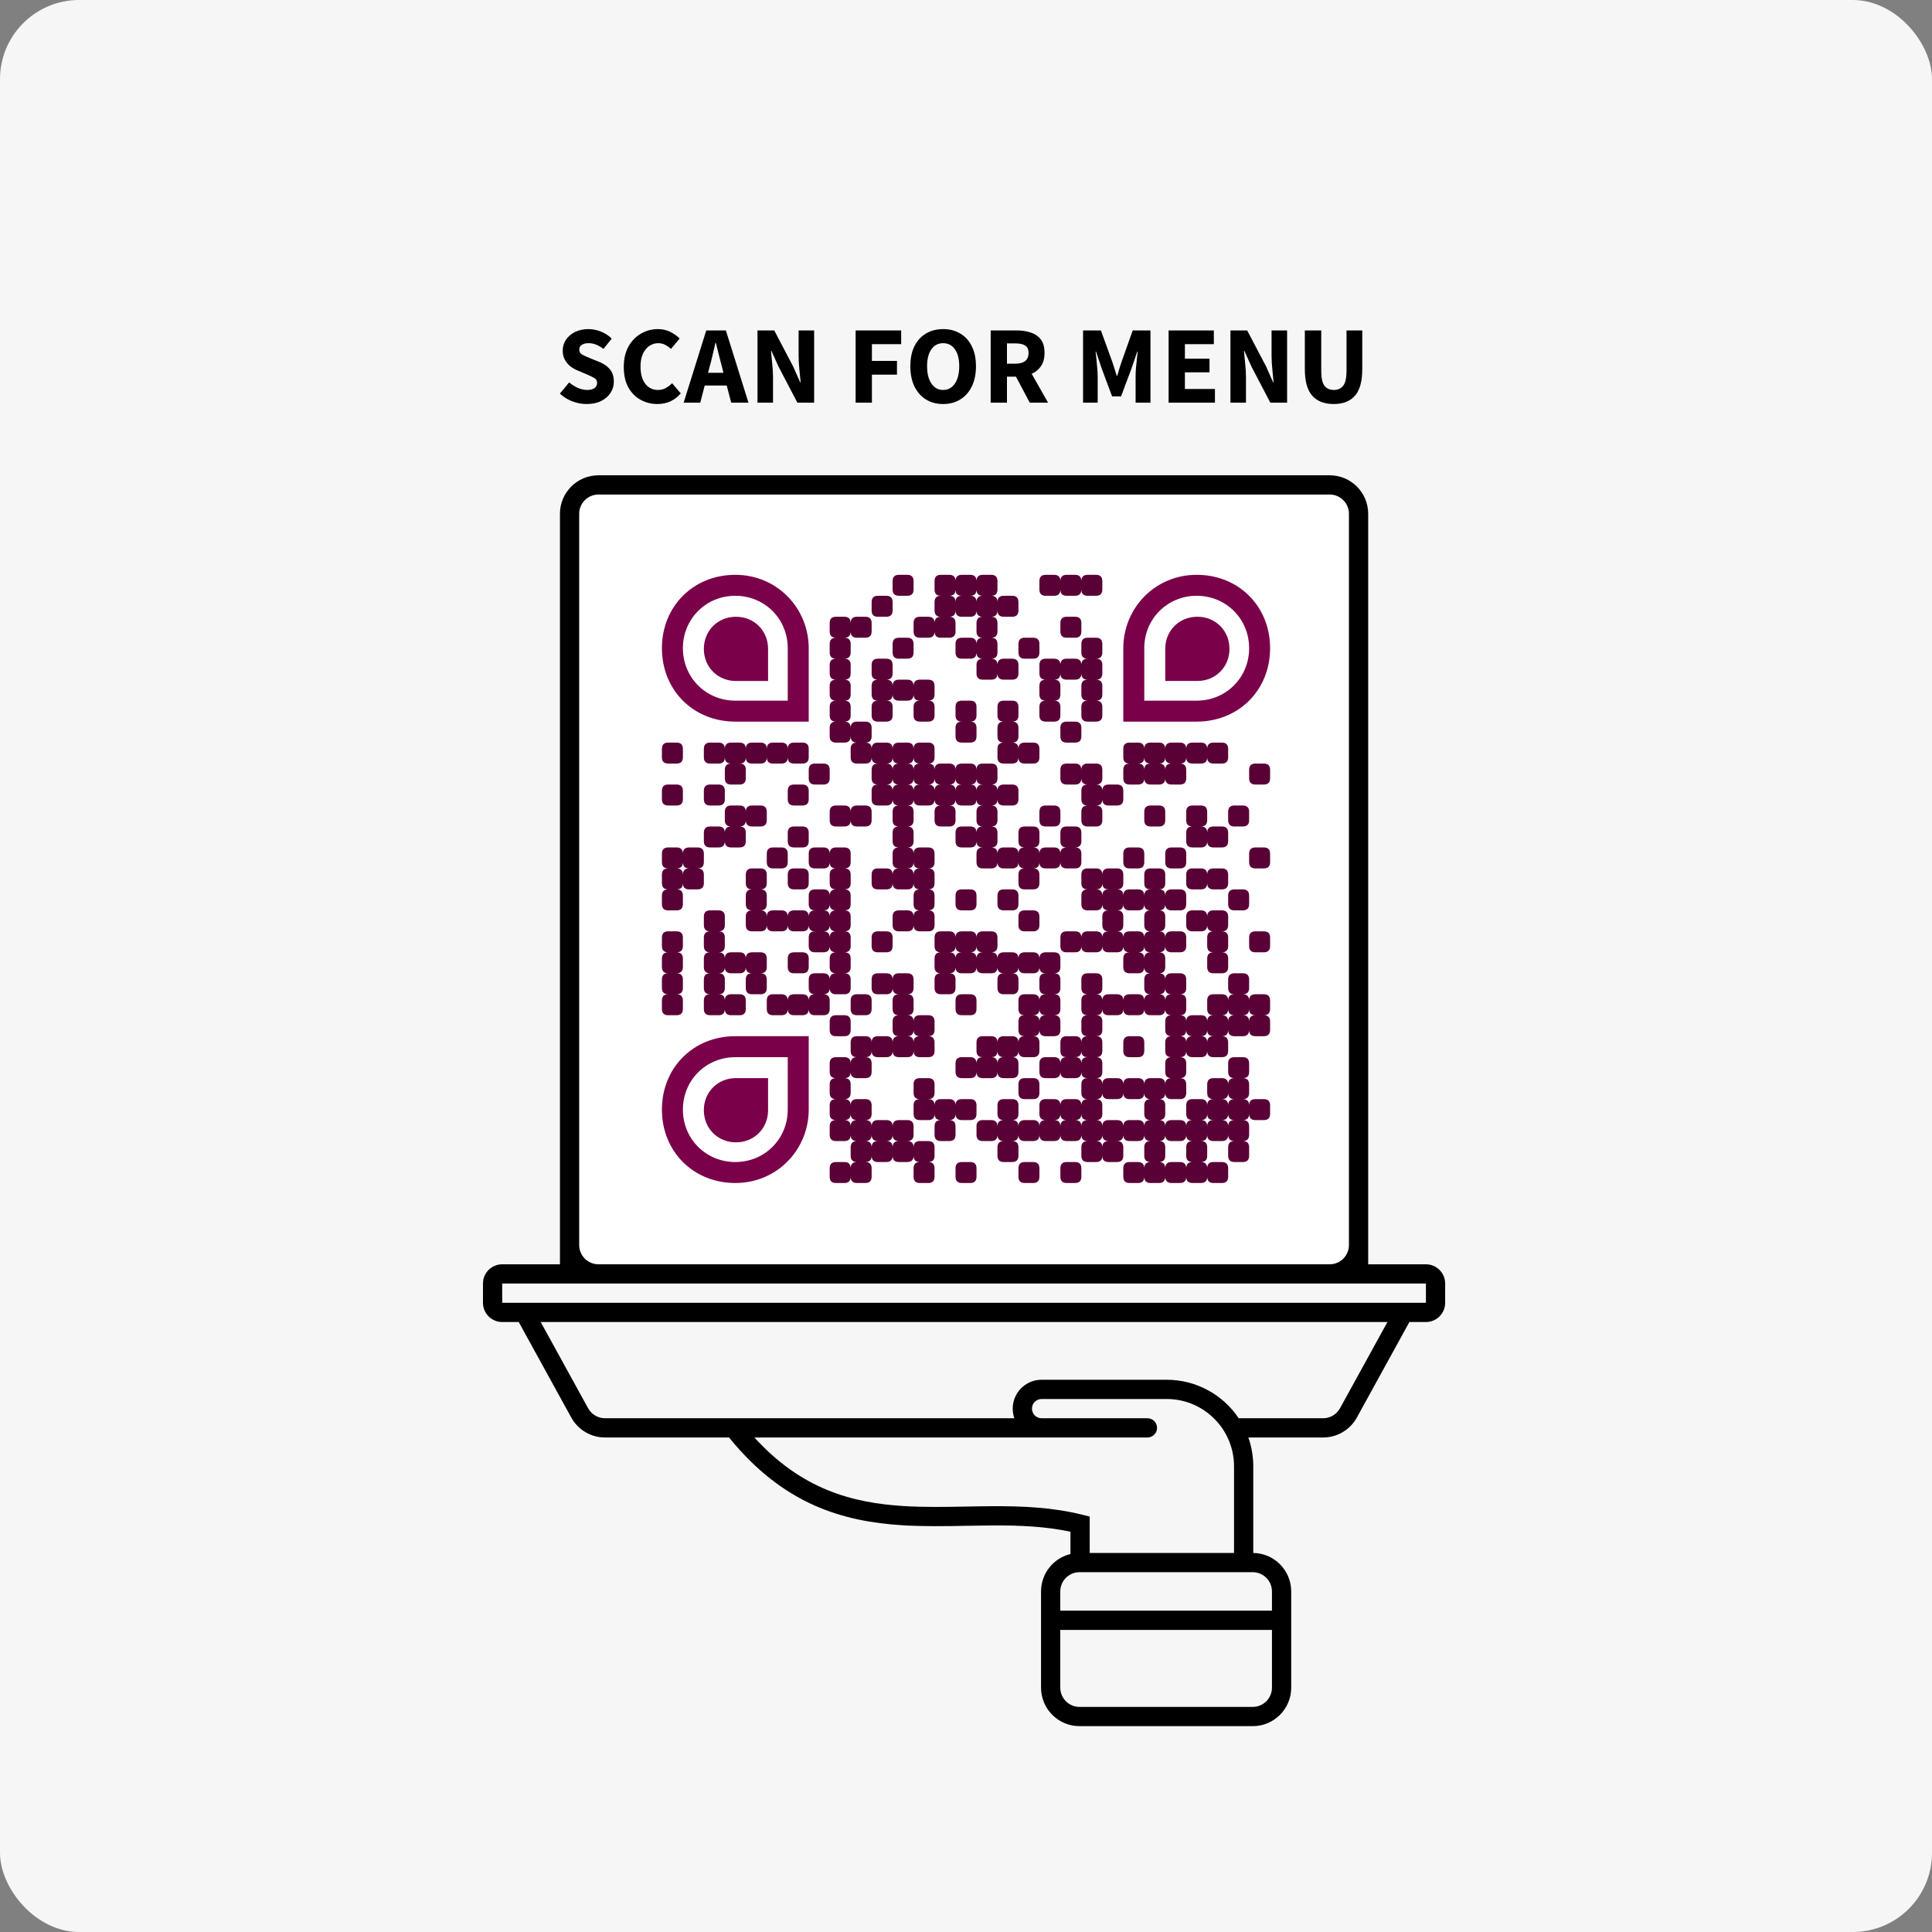
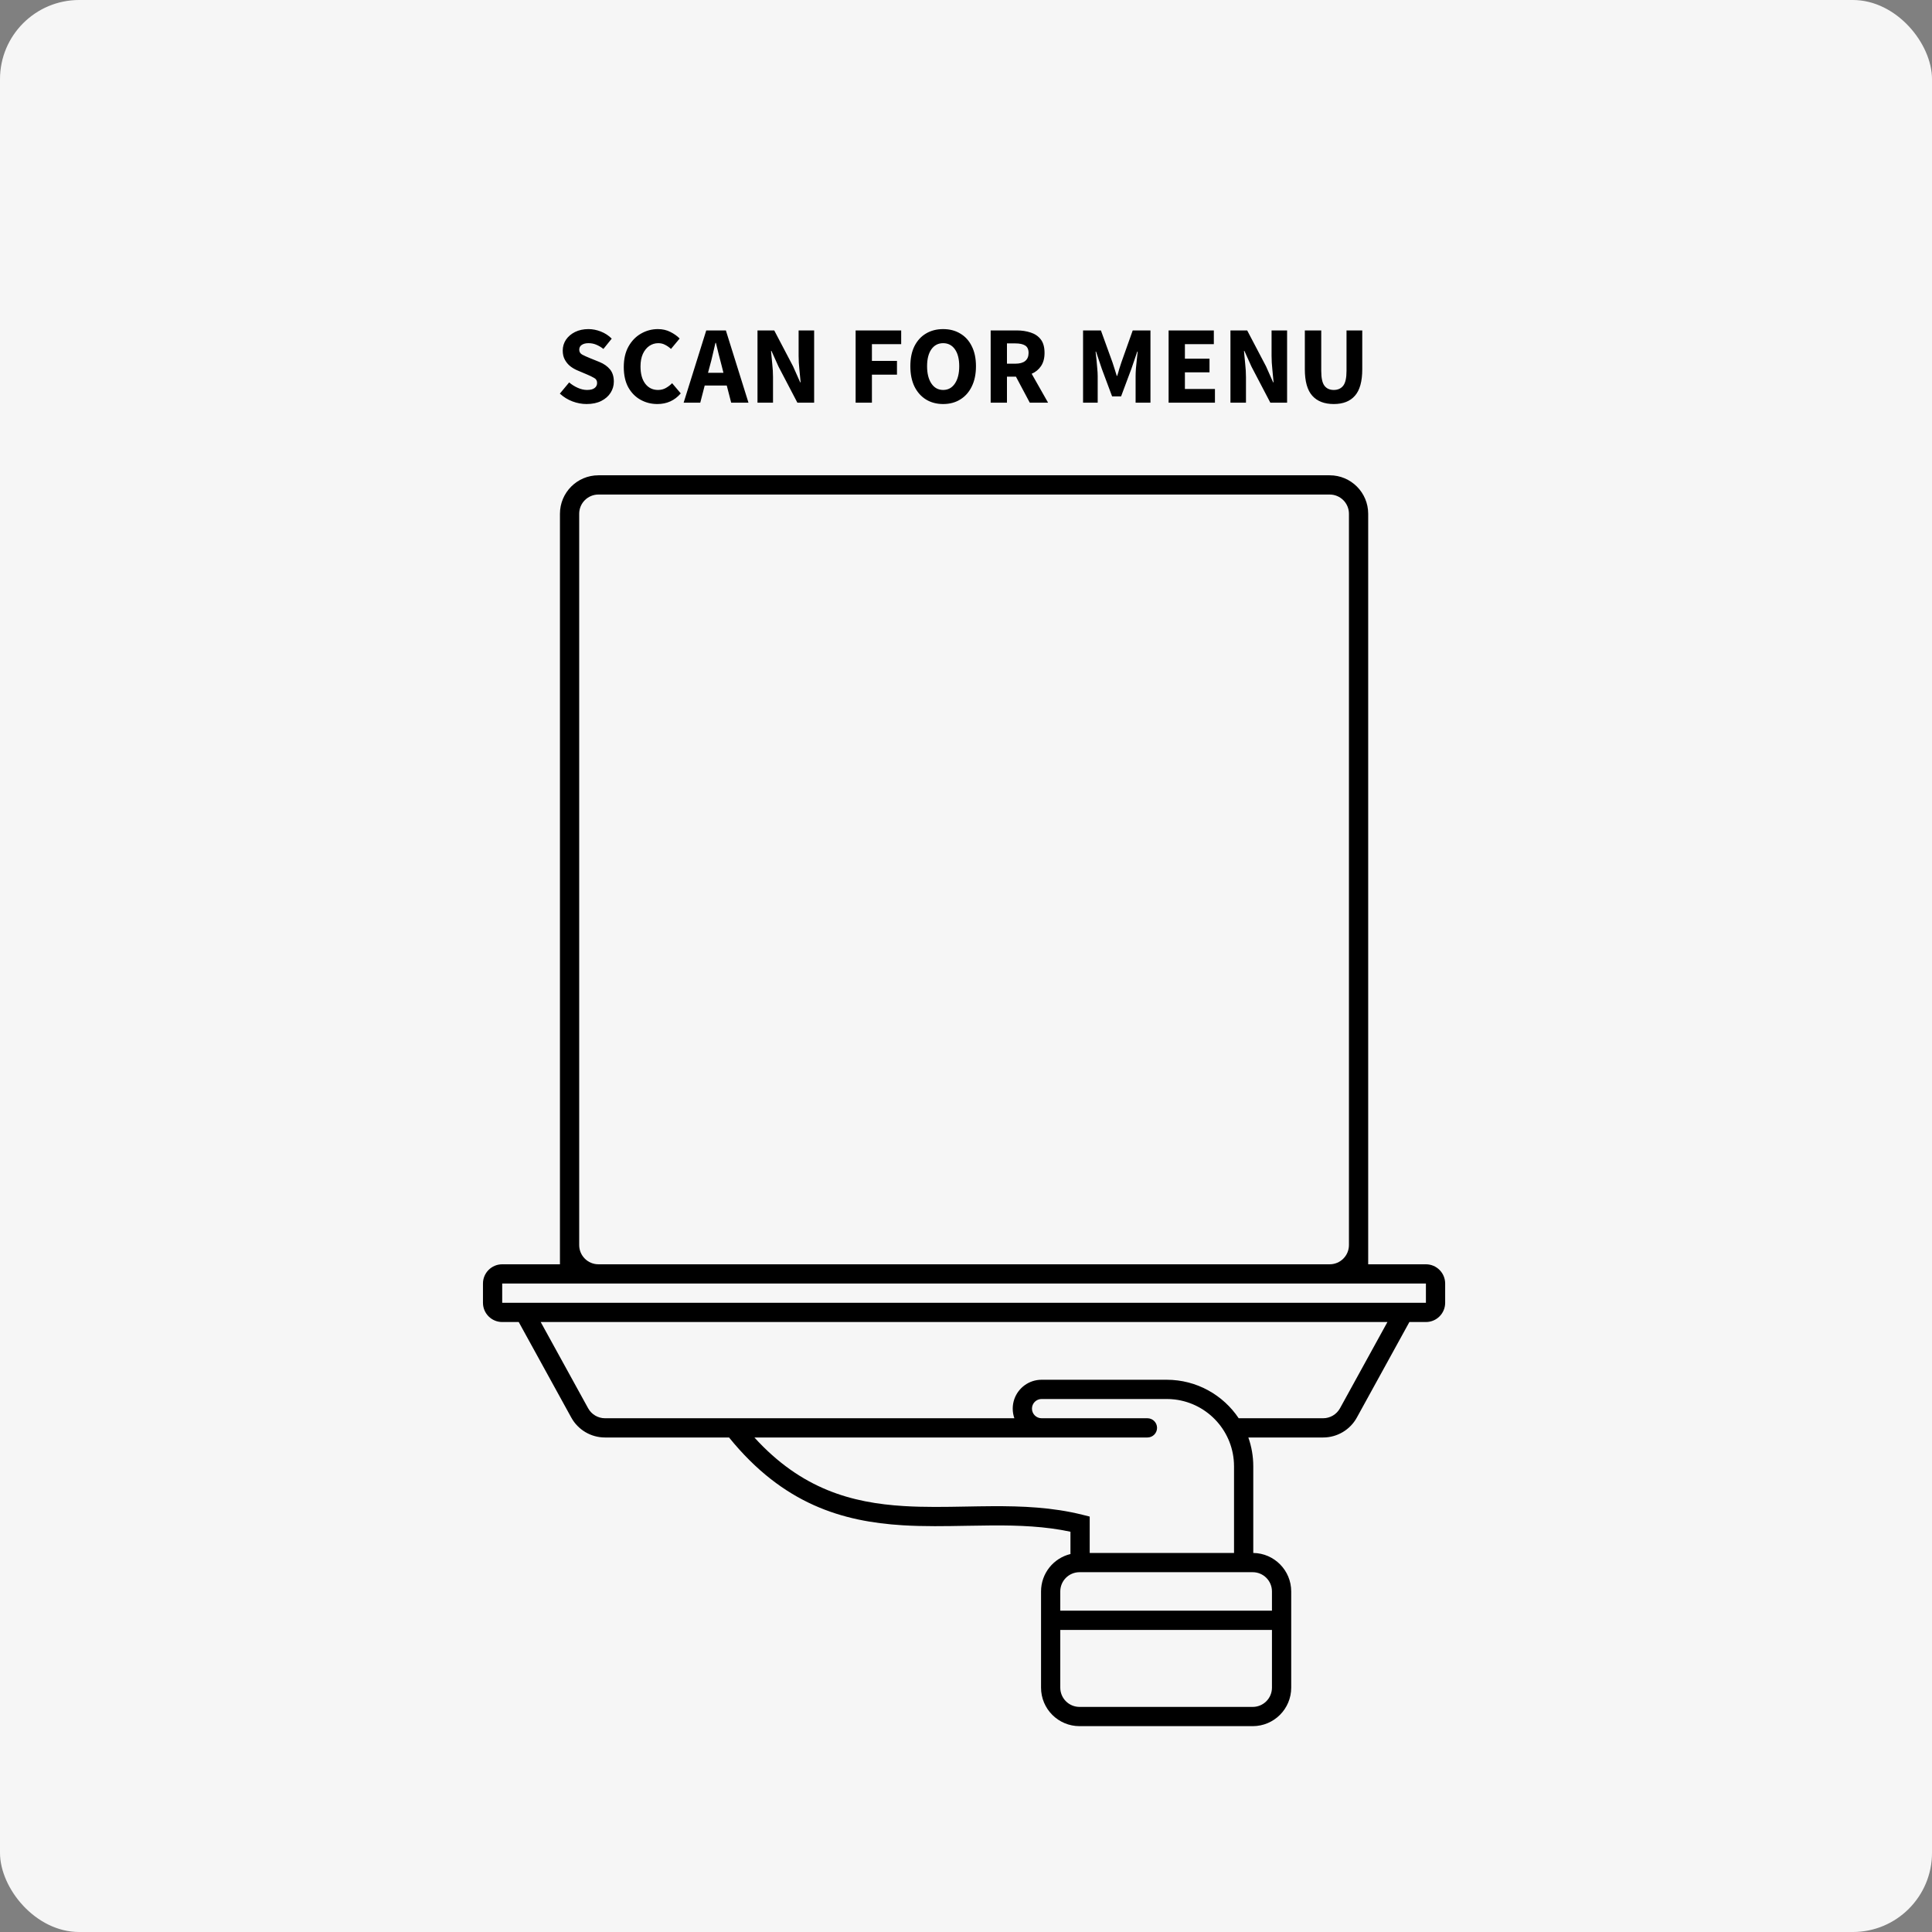
<svg xmlns="http://www.w3.org/2000/svg" width="244" height="244" viewBox="0 0 244 244" fill="none">
  <rect x="0" y="0" width="244" height="244" fill="#808080" stroke="none" />
  <rect width="244" height="244" rx="10" fill="#F6F6F6" />
  <g clip-path="url(#clip0_15756_49394)">
    <g clip-path="url(#clip1_15756_49394)">
      <path d="M171 62H73V160H171V62Z" fill="white" />
-       <path d="M112.731 73.39V74.45C112.731 74.98 112.996 75.244 113.526 75.244H114.585C115.115 75.244 115.38 74.98 115.38 74.45V73.39C115.38 72.861 115.115 72.596 114.585 72.596H113.526C112.996 72.596 112.731 72.861 112.731 73.39ZM118.028 73.39V74.45C118.028 74.98 118.293 75.244 118.823 75.244H119.882C120.412 75.244 120.677 74.98 120.677 74.45V73.39C120.677 72.861 120.412 72.596 119.882 72.596H118.823C118.293 72.596 118.028 72.861 118.028 73.39ZM120.677 73.39V74.45C120.677 74.98 120.942 75.244 121.472 75.244H122.531C123.061 75.244 123.326 74.98 123.326 74.45V73.39C123.326 72.861 123.061 72.596 122.531 72.596H121.472C120.942 72.596 120.677 72.861 120.677 73.39ZM123.326 73.39V74.45C123.326 74.98 123.59 75.244 124.12 75.244H125.18C125.709 75.244 125.974 74.98 125.974 74.45V73.39C125.974 72.861 125.709 72.596 125.18 72.596H124.12C123.59 72.596 123.326 72.861 123.326 73.39ZM131.272 73.39V74.45C131.272 74.98 131.536 75.244 132.066 75.244H133.126C133.655 75.244 133.92 74.98 133.92 74.45V73.39C133.92 72.861 133.655 72.596 133.126 72.596H132.066C131.536 72.596 131.272 72.861 131.272 73.39ZM133.92 73.39V74.45C133.92 74.98 134.185 75.244 134.715 75.244H135.774C136.304 75.244 136.569 74.98 136.569 74.45V73.39C136.569 72.861 136.304 72.596 135.774 72.596H134.715C134.185 72.596 133.92 72.861 133.92 73.39ZM136.569 73.39V74.45C136.569 74.98 136.834 75.244 137.363 75.244H138.423C138.953 75.244 139.217 74.98 139.217 74.45V73.39C139.217 72.861 138.953 72.596 138.423 72.596H137.363C136.834 72.596 136.569 72.861 136.569 73.39ZM110.082 76.039V77.098C110.082 77.628 110.347 77.893 110.877 77.893H111.936C112.466 77.893 112.731 77.628 112.731 77.098V76.039C112.731 75.509 112.466 75.244 111.936 75.244H110.877C110.347 75.244 110.082 75.509 110.082 76.039ZM118.028 76.039V77.098C118.028 77.628 118.293 77.893 118.823 77.893H119.882C120.412 77.893 120.677 77.628 120.677 77.098V76.039C120.677 75.509 120.412 75.244 119.882 75.244H118.823C118.293 75.244 118.028 75.509 118.028 76.039ZM120.677 76.039V77.098C120.677 77.628 120.942 77.893 121.472 77.893H122.531C123.061 77.893 123.326 77.628 123.326 77.098V76.039C123.326 75.509 123.061 75.244 122.531 75.244H121.472C120.942 75.244 120.677 75.509 120.677 76.039ZM123.326 76.039V77.098C123.326 77.628 123.59 77.893 124.12 77.893H125.18C125.709 77.893 125.974 77.628 125.974 77.098V76.039C125.974 75.509 125.709 75.244 125.18 75.244H124.12C123.59 75.244 123.326 75.509 123.326 76.039ZM125.974 76.039V77.098C125.974 77.628 126.239 77.893 126.769 77.893H127.828C128.358 77.893 128.623 77.628 128.623 77.098V76.039C128.623 75.509 128.358 75.244 127.828 75.244H126.769C126.239 75.244 125.974 75.509 125.974 76.039ZM104.785 78.688V79.747C104.785 80.277 105.05 80.542 105.58 80.542H106.639C107.169 80.542 107.434 80.277 107.434 79.747V78.688C107.434 78.158 107.169 77.893 106.639 77.893H105.58C105.05 77.893 104.785 78.158 104.785 78.688ZM107.434 78.688V79.747C107.434 80.277 107.699 80.542 108.228 80.542H109.288C109.817 80.542 110.082 80.277 110.082 79.747V78.688C110.082 78.158 109.817 77.893 109.288 77.893H108.228C107.699 77.893 107.434 78.158 107.434 78.688ZM115.38 78.688V79.747C115.38 80.277 115.644 80.542 116.174 80.542H117.234C117.763 80.542 118.028 80.277 118.028 79.747V78.688C118.028 78.158 117.763 77.893 117.234 77.893H116.174C115.644 77.893 115.38 78.158 115.38 78.688ZM118.028 78.688V79.747C118.028 80.277 118.293 80.542 118.823 80.542H119.882C120.412 80.542 120.677 80.277 120.677 79.747V78.688C120.677 78.158 120.412 77.893 119.882 77.893H118.823C118.293 77.893 118.028 78.158 118.028 78.688ZM123.326 78.688V79.747C123.326 80.277 123.59 80.542 124.12 80.542H125.18C125.709 80.542 125.974 80.277 125.974 79.747V78.688C125.974 78.158 125.709 77.893 125.18 77.893H124.12C123.59 77.893 123.326 78.158 123.326 78.688ZM133.92 78.688V79.747C133.92 80.277 134.185 80.542 134.715 80.542H135.774C136.304 80.542 136.569 80.277 136.569 79.747V78.688C136.569 78.158 136.304 77.893 135.774 77.893H134.715C134.185 77.893 133.92 78.158 133.92 78.688ZM104.785 81.336V82.396C104.785 82.925 105.05 83.19 105.58 83.19H106.639C107.169 83.19 107.434 82.925 107.434 82.396V81.336C107.434 80.806 107.169 80.542 106.639 80.542H105.58C105.05 80.542 104.785 80.806 104.785 81.336ZM112.731 81.336V82.396C112.731 82.925 112.996 83.19 113.526 83.19H114.585C115.115 83.19 115.38 82.925 115.38 82.396V81.336C115.38 80.806 115.115 80.542 114.585 80.542H113.526C112.996 80.542 112.731 80.806 112.731 81.336ZM120.677 81.336V82.396C120.677 82.925 120.942 83.19 121.472 83.19H122.531C123.061 83.19 123.326 82.925 123.326 82.396V81.336C123.326 80.806 123.061 80.542 122.531 80.542H121.472C120.942 80.542 120.677 80.806 120.677 81.336ZM123.326 81.336V82.396C123.326 82.925 123.59 83.19 124.12 83.19H125.18C125.709 83.19 125.974 82.925 125.974 82.396V81.336C125.974 80.806 125.709 80.542 125.18 80.542H124.12C123.59 80.542 123.326 80.806 123.326 81.336ZM128.623 81.336V82.396C128.623 82.925 128.888 83.19 129.417 83.19H130.477C131.007 83.19 131.272 82.925 131.272 82.396V81.336C131.272 80.806 131.007 80.542 130.477 80.542H129.417C128.888 80.542 128.623 80.806 128.623 81.336ZM136.569 81.336V82.396C136.569 82.925 136.834 83.19 137.363 83.19H138.423C138.953 83.19 139.217 82.925 139.217 82.396V81.336C139.217 80.806 138.953 80.542 138.423 80.542H137.363C136.834 80.542 136.569 80.806 136.569 81.336ZM104.785 83.985V85.044C104.785 85.574 105.05 85.839 105.58 85.839H106.639C107.169 85.839 107.434 85.574 107.434 85.044V83.985C107.434 83.455 107.169 83.19 106.639 83.19H105.58C105.05 83.19 104.785 83.455 104.785 83.985ZM110.082 83.985V85.044C110.082 85.574 110.347 85.839 110.877 85.839H111.936C112.466 85.839 112.731 85.574 112.731 85.044V83.985C112.731 83.455 112.466 83.19 111.936 83.19H110.877C110.347 83.19 110.082 83.455 110.082 83.985ZM123.326 83.985V85.044C123.326 85.574 123.59 85.839 124.12 85.839H125.18C125.709 85.839 125.974 85.574 125.974 85.044V83.985C125.974 83.455 125.709 83.19 125.18 83.19H124.12C123.59 83.19 123.326 83.455 123.326 83.985ZM125.974 83.985V85.044C125.974 85.574 126.239 85.839 126.769 85.839H127.828C128.358 85.839 128.623 85.574 128.623 85.044V83.985C128.623 83.455 128.358 83.19 127.828 83.19H126.769C126.239 83.19 125.974 83.455 125.974 83.985ZM131.272 83.985V85.044C131.272 85.574 131.536 85.839 132.066 85.839H133.126C133.655 85.839 133.92 85.574 133.92 85.044V83.985C133.92 83.455 133.655 83.19 133.126 83.19H132.066C131.536 83.19 131.272 83.455 131.272 83.985ZM133.92 83.985V85.044C133.92 85.574 134.185 85.839 134.715 85.839H135.774C136.304 85.839 136.569 85.574 136.569 85.044V83.985C136.569 83.455 136.304 83.19 135.774 83.19H134.715C134.185 83.19 133.92 83.455 133.92 83.985ZM136.569 83.985V85.044C136.569 85.574 136.834 85.839 137.363 85.839H138.423C138.953 85.839 139.217 85.574 139.217 85.044V83.985C139.217 83.455 138.953 83.19 138.423 83.19H137.363C136.834 83.19 136.569 83.455 136.569 83.985ZM104.785 86.633V87.693C104.785 88.223 105.05 88.488 105.58 88.488H106.639C107.169 88.488 107.434 88.223 107.434 87.693V86.633C107.434 86.104 107.169 85.839 106.639 85.839H105.58C105.05 85.839 104.785 86.104 104.785 86.633ZM110.082 86.633V87.693C110.082 88.223 110.347 88.488 110.877 88.488H111.936C112.466 88.488 112.731 88.223 112.731 87.693V86.633C112.731 86.104 112.466 85.839 111.936 85.839H110.877C110.347 85.839 110.082 86.104 110.082 86.633ZM112.731 86.633V87.693C112.731 88.223 112.996 88.488 113.526 88.488H114.585C115.115 88.488 115.38 88.223 115.38 87.693V86.633C115.38 86.104 115.115 85.839 114.585 85.839H113.526C112.996 85.839 112.731 86.104 112.731 86.633ZM115.38 86.633V87.693C115.38 88.223 115.644 88.488 116.174 88.488H117.234C117.763 88.488 118.028 88.223 118.028 87.693V86.633C118.028 86.104 117.763 85.839 117.234 85.839H116.174C115.644 85.839 115.38 86.104 115.38 86.633ZM131.272 86.633V87.693C131.272 88.223 131.536 88.488 132.066 88.488H133.126C133.655 88.488 133.92 88.223 133.92 87.693V86.633C133.92 86.104 133.655 85.839 133.126 85.839H132.066C131.536 85.839 131.272 86.104 131.272 86.633ZM136.569 86.633V87.693C136.569 88.223 136.834 88.488 137.363 88.488H138.423C138.953 88.488 139.217 88.223 139.217 87.693V86.633C139.217 86.104 138.953 85.839 138.423 85.839H137.363C136.834 85.839 136.569 86.104 136.569 86.633ZM104.785 89.282V90.342C104.785 90.871 105.05 91.136 105.58 91.136H106.639C107.169 91.136 107.434 90.871 107.434 90.342V89.282C107.434 88.752 107.169 88.488 106.639 88.488H105.58C105.05 88.488 104.785 88.752 104.785 89.282ZM110.082 89.282V90.342C110.082 90.871 110.347 91.136 110.877 91.136H111.936C112.466 91.136 112.731 90.871 112.731 90.342V89.282C112.731 88.752 112.466 88.488 111.936 88.488H110.877C110.347 88.488 110.082 88.752 110.082 89.282ZM115.38 89.282V90.342C115.38 90.871 115.644 91.136 116.174 91.136H117.234C117.763 91.136 118.028 90.871 118.028 90.342V89.282C118.028 88.752 117.763 88.488 117.234 88.488H116.174C115.644 88.488 115.38 88.752 115.38 89.282ZM120.677 89.282V90.342C120.677 90.871 120.942 91.136 121.472 91.136H122.531C123.061 91.136 123.326 90.871 123.326 90.342V89.282C123.326 88.752 123.061 88.488 122.531 88.488H121.472C120.942 88.488 120.677 88.752 120.677 89.282ZM125.974 89.282V90.342C125.974 90.871 126.239 91.136 126.769 91.136H127.828C128.358 91.136 128.623 90.871 128.623 90.342V89.282C128.623 88.752 128.358 88.488 127.828 88.488H126.769C126.239 88.488 125.974 88.752 125.974 89.282ZM131.272 89.282V90.342C131.272 90.871 131.536 91.136 132.066 91.136H133.126C133.655 91.136 133.92 90.871 133.92 90.342V89.282C133.92 88.752 133.655 88.488 133.126 88.488H132.066C131.536 88.488 131.272 88.752 131.272 89.282ZM136.569 89.282V90.342C136.569 90.871 136.834 91.136 137.363 91.136H138.423C138.953 91.136 139.217 90.871 139.217 90.342V89.282C139.217 88.752 138.953 88.488 138.423 88.488H137.363C136.834 88.488 136.569 88.752 136.569 89.282ZM104.785 91.931V92.99C104.785 93.52 105.05 93.785 105.58 93.785H106.639C107.169 93.785 107.434 93.52 107.434 92.99V91.931C107.434 91.401 107.169 91.136 106.639 91.136H105.58C105.05 91.136 104.785 91.401 104.785 91.931ZM107.434 91.931V92.99C107.434 93.52 107.699 93.785 108.228 93.785H109.288C109.817 93.785 110.082 93.52 110.082 92.99V91.931C110.082 91.401 109.817 91.136 109.288 91.136H108.228C107.699 91.136 107.434 91.401 107.434 91.931ZM120.677 91.931V92.99C120.677 93.52 120.942 93.785 121.472 93.785H122.531C123.061 93.785 123.326 93.52 123.326 92.99V91.931C123.326 91.401 123.061 91.136 122.531 91.136H121.472C120.942 91.136 120.677 91.401 120.677 91.931ZM125.974 91.931V92.99C125.974 93.52 126.239 93.785 126.769 93.785H127.828C128.358 93.785 128.623 93.52 128.623 92.99V91.931C128.623 91.401 128.358 91.136 127.828 91.136H126.769C126.239 91.136 125.974 91.401 125.974 91.931ZM133.92 91.931V92.99C133.92 93.52 134.185 93.785 134.715 93.785H135.774C136.304 93.785 136.569 93.52 136.569 92.99V91.931C136.569 91.401 136.304 91.136 135.774 91.136H134.715C134.185 91.136 133.92 91.401 133.92 91.931ZM83.596 94.579V95.639C83.596 96.169 83.861 96.433 84.39 96.433H85.45C85.98 96.433 86.245 96.169 86.245 95.639V94.579C86.245 94.05 85.98 93.785 85.45 93.785H84.39C83.861 93.785 83.596 94.05 83.596 94.579ZM88.893 94.579V95.639C88.893 96.169 89.158 96.433 89.688 96.433H90.747C91.277 96.433 91.542 96.169 91.542 95.639V94.579C91.542 94.05 91.277 93.785 90.747 93.785H89.688C89.158 93.785 88.893 94.05 88.893 94.579ZM91.542 94.579V95.639C91.542 96.169 91.807 96.433 92.336 96.433H93.396C93.926 96.433 94.19 96.169 94.19 95.639V94.579C94.19 94.05 93.926 93.785 93.396 93.785H92.336C91.807 93.785 91.542 94.05 91.542 94.579ZM94.19 94.579V95.639C94.19 96.169 94.455 96.433 94.985 96.433H96.044C96.574 96.433 96.839 96.169 96.839 95.639V94.579C96.839 94.05 96.574 93.785 96.044 93.785H94.985C94.455 93.785 94.19 94.05 94.19 94.579ZM96.839 94.579V95.639C96.839 96.169 97.104 96.433 97.634 96.433H98.693C99.223 96.433 99.488 96.169 99.488 95.639V94.579C99.488 94.05 99.223 93.785 98.693 93.785H97.634C97.104 93.785 96.839 94.05 96.839 94.579ZM99.488 94.579V95.639C99.488 96.169 99.753 96.433 100.282 96.433H101.342C101.872 96.433 102.136 96.169 102.136 95.639V94.579C102.136 94.05 101.872 93.785 101.342 93.785H100.282C99.753 93.785 99.488 94.05 99.488 94.579ZM107.434 94.579V95.639C107.434 96.169 107.699 96.433 108.228 96.433H109.288C109.817 96.433 110.082 96.169 110.082 95.639V94.579C110.082 94.05 109.817 93.785 109.288 93.785H108.228C107.699 93.785 107.434 94.05 107.434 94.579ZM110.082 94.579V95.639C110.082 96.169 110.347 96.433 110.877 96.433H111.936C112.466 96.433 112.731 96.169 112.731 95.639V94.579C112.731 94.05 112.466 93.785 111.936 93.785H110.877C110.347 93.785 110.082 94.05 110.082 94.579ZM112.731 94.579V95.639C112.731 96.169 112.996 96.433 113.526 96.433H114.585C115.115 96.433 115.38 96.169 115.38 95.639V94.579C115.38 94.05 115.115 93.785 114.585 93.785H113.526C112.996 93.785 112.731 94.05 112.731 94.579ZM115.38 94.579V95.639C115.38 96.169 115.644 96.433 116.174 96.433H117.234C117.763 96.433 118.028 96.169 118.028 95.639V94.579C118.028 94.05 117.763 93.785 117.234 93.785H116.174C115.644 93.785 115.38 94.05 115.38 94.579ZM125.974 94.579V95.639C125.974 96.169 126.239 96.433 126.769 96.433H127.828C128.358 96.433 128.623 96.169 128.623 95.639V94.579C128.623 94.05 128.358 93.785 127.828 93.785H126.769C126.239 93.785 125.974 94.05 125.974 94.579ZM128.623 94.579V95.639C128.623 96.169 128.888 96.433 129.417 96.433H130.477C131.007 96.433 131.272 96.169 131.272 95.639V94.579C131.272 94.05 131.007 93.785 130.477 93.785H129.417C128.888 93.785 128.623 94.05 128.623 94.579ZM141.866 94.579V95.639C141.866 96.169 142.131 96.433 142.661 96.433H143.72C144.25 96.433 144.515 96.169 144.515 95.639V94.579C144.515 94.05 144.25 93.785 143.72 93.785H142.661C142.131 93.785 141.866 94.05 141.866 94.579ZM144.515 94.579V95.639C144.515 96.169 144.78 96.433 145.309 96.433H146.369C146.899 96.433 147.163 96.169 147.163 95.639V94.579C147.163 94.05 146.899 93.785 146.369 93.785H145.309C144.78 93.785 144.515 94.05 144.515 94.579ZM147.163 94.579V95.639C147.163 96.169 147.428 96.433 147.958 96.433H149.017C149.547 96.433 149.812 96.169 149.812 95.639V94.579C149.812 94.05 149.547 93.785 149.017 93.785H147.958C147.428 93.785 147.163 94.05 147.163 94.579ZM149.812 94.579V95.639C149.812 96.169 150.077 96.433 150.607 96.433H151.666C152.196 96.433 152.461 96.169 152.461 95.639V94.579C152.461 94.05 152.196 93.785 151.666 93.785H150.607C150.077 93.785 149.812 94.05 149.812 94.579ZM152.461 94.579V95.639C152.461 96.169 152.726 96.433 153.255 96.433H154.315C154.844 96.433 155.109 96.169 155.109 95.639V94.579C155.109 94.05 154.844 93.785 154.315 93.785H153.255C152.726 93.785 152.461 94.05 152.461 94.579ZM91.542 97.228V98.288C91.542 98.817 91.807 99.082 92.336 99.082H93.396C93.926 99.082 94.19 98.817 94.19 98.288V97.228C94.19 96.698 93.926 96.433 93.396 96.433H92.336C91.807 96.433 91.542 96.698 91.542 97.228ZM102.136 97.228V98.288C102.136 98.817 102.401 99.082 102.931 99.082H103.99C104.52 99.082 104.785 98.817 104.785 98.288V97.228C104.785 96.698 104.52 96.433 103.99 96.433H102.931C102.401 96.433 102.136 96.698 102.136 97.228ZM110.082 97.228V98.288C110.082 98.817 110.347 99.082 110.877 99.082H111.936C112.466 99.082 112.731 98.817 112.731 98.288V97.228C112.731 96.698 112.466 96.433 111.936 96.433H110.877C110.347 96.433 110.082 96.698 110.082 97.228ZM112.731 97.228V98.288C112.731 98.817 112.996 99.082 113.526 99.082H114.585C115.115 99.082 115.38 98.817 115.38 98.288V97.228C115.38 96.698 115.115 96.433 114.585 96.433H113.526C112.996 96.433 112.731 96.698 112.731 97.228ZM115.38 97.228V98.288C115.38 98.817 115.644 99.082 116.174 99.082H117.234C117.763 99.082 118.028 98.817 118.028 98.288V97.228C118.028 96.698 117.763 96.433 117.234 96.433H116.174C115.644 96.433 115.38 96.698 115.38 97.228ZM118.028 97.228V98.288C118.028 98.817 118.293 99.082 118.823 99.082H119.882C120.412 99.082 120.677 98.817 120.677 98.288V97.228C120.677 96.698 120.412 96.433 119.882 96.433H118.823C118.293 96.433 118.028 96.698 118.028 97.228ZM120.677 97.228V98.288C120.677 98.817 120.942 99.082 121.472 99.082H122.531C123.061 99.082 123.326 98.817 123.326 98.288V97.228C123.326 96.698 123.061 96.433 122.531 96.433H121.472C120.942 96.433 120.677 96.698 120.677 97.228ZM123.326 97.228V98.288C123.326 98.817 123.59 99.082 124.12 99.082H125.18C125.709 99.082 125.974 98.817 125.974 98.288V97.228C125.974 96.698 125.709 96.433 125.18 96.433H124.12C123.59 96.433 123.326 96.698 123.326 97.228ZM133.92 97.228V98.288C133.92 98.817 134.185 99.082 134.715 99.082H135.774C136.304 99.082 136.569 98.817 136.569 98.288V97.228C136.569 96.698 136.304 96.433 135.774 96.433H134.715C134.185 96.433 133.92 96.698 133.92 97.228ZM136.569 97.228V98.288C136.569 98.817 136.834 99.082 137.363 99.082H138.423C138.953 99.082 139.217 98.817 139.217 98.288V97.228C139.217 96.698 138.953 96.433 138.423 96.433H137.363C136.834 96.433 136.569 96.698 136.569 97.228ZM141.866 97.228V98.288C141.866 98.817 142.131 99.082 142.661 99.082H143.72C144.25 99.082 144.515 98.817 144.515 98.288V97.228C144.515 96.698 144.25 96.433 143.72 96.433H142.661C142.131 96.433 141.866 96.698 141.866 97.228ZM144.515 97.228V98.288C144.515 98.817 144.78 99.082 145.309 99.082H146.369C146.899 99.082 147.163 98.817 147.163 98.288V97.228C147.163 96.698 146.899 96.433 146.369 96.433H145.309C144.78 96.433 144.515 96.698 144.515 97.228ZM147.163 97.228V98.288C147.163 98.817 147.428 99.082 147.958 99.082H149.017C149.547 99.082 149.812 98.817 149.812 98.288V97.228C149.812 96.698 149.547 96.433 149.017 96.433H147.958C147.428 96.433 147.163 96.698 147.163 97.228ZM157.758 97.228V98.288C157.758 98.817 158.023 99.082 158.553 99.082H159.612C160.142 99.082 160.407 98.817 160.407 98.288V97.228C160.407 96.698 160.142 96.433 159.612 96.433H158.553C158.023 96.433 157.758 96.698 157.758 97.228ZM83.596 99.877V100.936C83.596 101.466 83.861 101.731 84.39 101.731H85.45C85.98 101.731 86.245 101.466 86.245 100.936V99.877C86.245 99.347 85.98 99.082 85.45 99.082H84.39C83.861 99.082 83.596 99.347 83.596 99.877ZM88.893 99.877V100.936C88.893 101.466 89.158 101.731 89.688 101.731H90.747C91.277 101.731 91.542 101.466 91.542 100.936V99.877C91.542 99.347 91.277 99.082 90.747 99.082H89.688C89.158 99.082 88.893 99.347 88.893 99.877ZM99.488 99.877V100.936C99.488 101.466 99.753 101.731 100.282 101.731H101.342C101.872 101.731 102.136 101.466 102.136 100.936V99.877C102.136 99.347 101.872 99.082 101.342 99.082H100.282C99.753 99.082 99.488 99.347 99.488 99.877ZM110.082 99.877V100.936C110.082 101.466 110.347 101.731 110.877 101.731H111.936C112.466 101.731 112.731 101.466 112.731 100.936V99.877C112.731 99.347 112.466 99.082 111.936 99.082H110.877C110.347 99.082 110.082 99.347 110.082 99.877ZM112.731 99.877V100.936C112.731 101.466 112.996 101.731 113.526 101.731H114.585C115.115 101.731 115.38 101.466 115.38 100.936V99.877C115.38 99.347 115.115 99.082 114.585 99.082H113.526C112.996 99.082 112.731 99.347 112.731 99.877ZM115.38 99.877V100.936C115.38 101.466 115.644 101.731 116.174 101.731H117.234C117.763 101.731 118.028 101.466 118.028 100.936V99.877C118.028 99.347 117.763 99.082 117.234 99.082H116.174C115.644 99.082 115.38 99.347 115.38 99.877ZM118.028 99.877V100.936C118.028 101.466 118.293 101.731 118.823 101.731H119.882C120.412 101.731 120.677 101.466 120.677 100.936V99.877C120.677 99.347 120.412 99.082 119.882 99.082H118.823C118.293 99.082 118.028 99.347 118.028 99.877ZM120.677 99.877V100.936C120.677 101.466 120.942 101.731 121.472 101.731H122.531C123.061 101.731 123.326 101.466 123.326 100.936V99.877C123.326 99.347 123.061 99.082 122.531 99.082H121.472C120.942 99.082 120.677 99.347 120.677 99.877ZM123.326 99.877V100.936C123.326 101.466 123.59 101.731 124.12 101.731H125.18C125.709 101.731 125.974 101.466 125.974 100.936V99.877C125.974 99.347 125.709 99.082 125.18 99.082H124.12C123.59 99.082 123.326 99.347 123.326 99.877ZM125.974 99.877V100.936C125.974 101.466 126.239 101.731 126.769 101.731H127.828C128.358 101.731 128.623 101.466 128.623 100.936V99.877C128.623 99.347 128.358 99.082 127.828 99.082H126.769C126.239 99.082 125.974 99.347 125.974 99.877ZM136.569 99.877V100.936C136.569 101.466 136.834 101.731 137.363 101.731H138.423C138.953 101.731 139.217 101.466 139.217 100.936V99.877C139.217 99.347 138.953 99.082 138.423 99.082H137.363C136.834 99.082 136.569 99.347 136.569 99.877ZM139.217 99.877V100.936C139.217 101.466 139.482 101.731 140.012 101.731H141.072C141.601 101.731 141.866 101.466 141.866 100.936V99.877C141.866 99.347 141.601 99.082 141.072 99.082H140.012C139.482 99.082 139.217 99.347 139.217 99.877ZM91.542 102.525V103.585C91.542 104.115 91.807 104.379 92.336 104.379H93.396C93.926 104.379 94.19 104.115 94.19 103.585V102.525C94.19 101.996 93.926 101.731 93.396 101.731H92.336C91.807 101.731 91.542 101.996 91.542 102.525ZM94.19 102.525V103.585C94.19 104.115 94.455 104.379 94.985 104.379H96.044C96.574 104.379 96.839 104.115 96.839 103.585V102.525C96.839 101.996 96.574 101.731 96.044 101.731H94.985C94.455 101.731 94.19 101.996 94.19 102.525ZM104.785 102.525V103.585C104.785 104.115 105.05 104.379 105.58 104.379H106.639C107.169 104.379 107.434 104.115 107.434 103.585V102.525C107.434 101.996 107.169 101.731 106.639 101.731H105.58C105.05 101.731 104.785 101.996 104.785 102.525ZM107.434 102.525V103.585C107.434 104.115 107.699 104.379 108.228 104.379H109.288C109.817 104.379 110.082 104.115 110.082 103.585V102.525C110.082 101.996 109.817 101.731 109.288 101.731H108.228C107.699 101.731 107.434 101.996 107.434 102.525ZM112.731 102.525V103.585C112.731 104.115 112.996 104.379 113.526 104.379H114.585C115.115 104.379 115.38 104.115 115.38 103.585V102.525C115.38 101.996 115.115 101.731 114.585 101.731H113.526C112.996 101.731 112.731 101.996 112.731 102.525ZM118.028 102.525V103.585C118.028 104.115 118.293 104.379 118.823 104.379H119.882C120.412 104.379 120.677 104.115 120.677 103.585V102.525C120.677 101.996 120.412 101.731 119.882 101.731H118.823C118.293 101.731 118.028 101.996 118.028 102.525ZM123.326 102.525V103.585C123.326 104.115 123.59 104.379 124.12 104.379H125.18C125.709 104.379 125.974 104.115 125.974 103.585V102.525C125.974 101.996 125.709 101.731 125.18 101.731H124.12C123.59 101.731 123.326 101.996 123.326 102.525ZM131.272 102.525V103.585C131.272 104.115 131.536 104.379 132.066 104.379H133.126C133.655 104.379 133.92 104.115 133.92 103.585V102.525C133.92 101.996 133.655 101.731 133.126 101.731H132.066C131.536 101.731 131.272 101.996 131.272 102.525ZM136.569 102.525V103.585C136.569 104.115 136.834 104.379 137.363 104.379H138.423C138.953 104.379 139.217 104.115 139.217 103.585V102.525C139.217 101.996 138.953 101.731 138.423 101.731H137.363C136.834 101.731 136.569 101.996 136.569 102.525ZM144.515 102.525V103.585C144.515 104.115 144.78 104.379 145.309 104.379H146.369C146.899 104.379 147.163 104.115 147.163 103.585V102.525C147.163 101.996 146.899 101.731 146.369 101.731H145.309C144.78 101.731 144.515 101.996 144.515 102.525ZM149.812 102.525V103.585C149.812 104.115 150.077 104.379 150.607 104.379H151.666C152.196 104.379 152.461 104.115 152.461 103.585V102.525C152.461 101.996 152.196 101.731 151.666 101.731H150.607C150.077 101.731 149.812 101.996 149.812 102.525ZM155.109 102.525V103.585C155.109 104.115 155.374 104.379 155.904 104.379H156.963C157.493 104.379 157.758 104.115 157.758 103.585V102.525C157.758 101.996 157.493 101.731 156.963 101.731H155.904C155.374 101.731 155.109 101.996 155.109 102.525ZM88.893 105.174V106.234C88.893 106.763 89.158 107.028 89.688 107.028H90.747C91.277 107.028 91.542 106.763 91.542 106.234V105.174C91.542 104.644 91.277 104.379 90.747 104.379H89.688C89.158 104.379 88.893 104.644 88.893 105.174ZM91.542 105.174V106.234C91.542 106.763 91.807 107.028 92.336 107.028H93.396C93.926 107.028 94.19 106.763 94.19 106.234V105.174C94.19 104.644 93.926 104.379 93.396 104.379H92.336C91.807 104.379 91.542 104.644 91.542 105.174ZM99.488 105.174V106.234C99.488 106.763 99.753 107.028 100.282 107.028H101.342C101.872 107.028 102.136 106.763 102.136 106.234V105.174C102.136 104.644 101.872 104.379 101.342 104.379H100.282C99.753 104.379 99.488 104.644 99.488 105.174ZM112.731 105.174V106.234C112.731 106.763 112.996 107.028 113.526 107.028H114.585C115.115 107.028 115.38 106.763 115.38 106.234V105.174C115.38 104.644 115.115 104.379 114.585 104.379H113.526C112.996 104.379 112.731 104.644 112.731 105.174ZM120.677 105.174V106.234C120.677 106.763 120.942 107.028 121.472 107.028H122.531C123.061 107.028 123.326 106.763 123.326 106.234V105.174C123.326 104.644 123.061 104.379 122.531 104.379H121.472C120.942 104.379 120.677 104.644 120.677 105.174ZM123.326 105.174V106.234C123.326 106.763 123.59 107.028 124.12 107.028H125.18C125.709 107.028 125.974 106.763 125.974 106.234V105.174C125.974 104.644 125.709 104.379 125.18 104.379H124.12C123.59 104.379 123.326 104.644 123.326 105.174ZM128.623 105.174V106.234C128.623 106.763 128.888 107.028 129.417 107.028H130.477C131.007 107.028 131.272 106.763 131.272 106.234V105.174C131.272 104.644 131.007 104.379 130.477 104.379H129.417C128.888 104.379 128.623 104.644 128.623 105.174ZM133.92 105.174V106.234C133.92 106.763 134.185 107.028 134.715 107.028H135.774C136.304 107.028 136.569 106.763 136.569 106.234V105.174C136.569 104.644 136.304 104.379 135.774 104.379H134.715C134.185 104.379 133.92 104.644 133.92 105.174ZM149.812 105.174V106.234C149.812 106.763 150.077 107.028 150.607 107.028H151.666C152.196 107.028 152.461 106.763 152.461 106.234V105.174C152.461 104.644 152.196 104.379 151.666 104.379H150.607C150.077 104.379 149.812 104.644 149.812 105.174ZM152.461 105.174V106.234C152.461 106.763 152.726 107.028 153.255 107.028H154.315C154.844 107.028 155.109 106.763 155.109 106.234V105.174C155.109 104.644 154.844 104.379 154.315 104.379H153.255C152.726 104.379 152.461 104.644 152.461 105.174ZM83.596 107.823V108.882C83.596 109.412 83.861 109.677 84.39 109.677H85.45C85.98 109.677 86.245 109.412 86.245 108.882V107.823C86.245 107.293 85.98 107.028 85.45 107.028H84.39C83.861 107.028 83.596 107.293 83.596 107.823ZM86.245 107.823V108.882C86.245 109.412 86.509 109.677 87.039 109.677H88.099C88.628 109.677 88.893 109.412 88.893 108.882V107.823C88.893 107.293 88.628 107.028 88.099 107.028H87.039C86.509 107.028 86.245 107.293 86.245 107.823ZM96.839 107.823V108.882C96.839 109.412 97.104 109.677 97.634 109.677H98.693C99.223 109.677 99.488 109.412 99.488 108.882V107.823C99.488 107.293 99.223 107.028 98.693 107.028H97.634C97.104 107.028 96.839 107.293 96.839 107.823ZM102.136 107.823V108.882C102.136 109.412 102.401 109.677 102.931 109.677H103.99C104.52 109.677 104.785 109.412 104.785 108.882V107.823C104.785 107.293 104.52 107.028 103.99 107.028H102.931C102.401 107.028 102.136 107.293 102.136 107.823ZM104.785 107.823V108.882C104.785 109.412 105.05 109.677 105.58 109.677H106.639C107.169 109.677 107.434 109.412 107.434 108.882V107.823C107.434 107.293 107.169 107.028 106.639 107.028H105.58C105.05 107.028 104.785 107.293 104.785 107.823ZM112.731 107.823V108.882C112.731 109.412 112.996 109.677 113.526 109.677H114.585C115.115 109.677 115.38 109.412 115.38 108.882V107.823C115.38 107.293 115.115 107.028 114.585 107.028H113.526C112.996 107.028 112.731 107.293 112.731 107.823ZM115.38 107.823V108.882C115.38 109.412 115.644 109.677 116.174 109.677H117.234C117.763 109.677 118.028 109.412 118.028 108.882V107.823C118.028 107.293 117.763 107.028 117.234 107.028H116.174C115.644 107.028 115.38 107.293 115.38 107.823ZM123.326 107.823V108.882C123.326 109.412 123.59 109.677 124.12 109.677H125.18C125.709 109.677 125.974 109.412 125.974 108.882V107.823C125.974 107.293 125.709 107.028 125.18 107.028H124.12C123.59 107.028 123.326 107.293 123.326 107.823ZM125.974 107.823V108.882C125.974 109.412 126.239 109.677 126.769 109.677H127.828C128.358 109.677 128.623 109.412 128.623 108.882V107.823C128.623 107.293 128.358 107.028 127.828 107.028H126.769C126.239 107.028 125.974 107.293 125.974 107.823ZM128.623 107.823V108.882C128.623 109.412 128.888 109.677 129.417 109.677H130.477C131.007 109.677 131.272 109.412 131.272 108.882V107.823C131.272 107.293 131.007 107.028 130.477 107.028H129.417C128.888 107.028 128.623 107.293 128.623 107.823ZM131.272 107.823V108.882C131.272 109.412 131.536 109.677 132.066 109.677H133.126C133.655 109.677 133.92 109.412 133.92 108.882V107.823C133.92 107.293 133.655 107.028 133.126 107.028H132.066C131.536 107.028 131.272 107.293 131.272 107.823ZM133.92 107.823V108.882C133.92 109.412 134.185 109.677 134.715 109.677H135.774C136.304 109.677 136.569 109.412 136.569 108.882V107.823C136.569 107.293 136.304 107.028 135.774 107.028H134.715C134.185 107.028 133.92 107.293 133.92 107.823ZM141.866 107.823V108.882C141.866 109.412 142.131 109.677 142.661 109.677H143.72C144.25 109.677 144.515 109.412 144.515 108.882V107.823C144.515 107.293 144.25 107.028 143.72 107.028H142.661C142.131 107.028 141.866 107.293 141.866 107.823ZM147.163 107.823V108.882C147.163 109.412 147.428 109.677 147.958 109.677H149.017C149.547 109.677 149.812 109.412 149.812 108.882V107.823C149.812 107.293 149.547 107.028 149.017 107.028H147.958C147.428 107.028 147.163 107.293 147.163 107.823ZM157.758 107.823V108.882C157.758 109.412 158.023 109.677 158.553 109.677H159.612C160.142 109.677 160.407 109.412 160.407 108.882V107.823C160.407 107.293 160.142 107.028 159.612 107.028H158.553C158.023 107.028 157.758 107.293 157.758 107.823ZM83.596 110.471V111.531C83.596 112.061 83.861 112.325 84.39 112.325H85.45C85.98 112.325 86.245 112.061 86.245 111.531V110.471C86.245 109.942 85.98 109.677 85.45 109.677H84.39C83.861 109.677 83.596 109.942 83.596 110.471ZM86.245 110.471V111.531C86.245 112.061 86.509 112.325 87.039 112.325H88.099C88.628 112.325 88.893 112.061 88.893 111.531V110.471C88.893 109.942 88.628 109.677 88.099 109.677H87.039C86.509 109.677 86.245 109.942 86.245 110.471ZM94.19 110.471V111.531C94.19 112.061 94.455 112.325 94.985 112.325H96.044C96.574 112.325 96.839 112.061 96.839 111.531V110.471C96.839 109.942 96.574 109.677 96.044 109.677H94.985C94.455 109.677 94.19 109.942 94.19 110.471ZM99.488 110.471V111.531C99.488 112.061 99.753 112.325 100.282 112.325H101.342C101.872 112.325 102.136 112.061 102.136 111.531V110.471C102.136 109.942 101.872 109.677 101.342 109.677H100.282C99.753 109.677 99.488 109.942 99.488 110.471ZM104.785 110.471V111.531C104.785 112.061 105.05 112.325 105.58 112.325H106.639C107.169 112.325 107.434 112.061 107.434 111.531V110.471C107.434 109.942 107.169 109.677 106.639 109.677H105.58C105.05 109.677 104.785 109.942 104.785 110.471ZM110.082 110.471V111.531C110.082 112.061 110.347 112.325 110.877 112.325H111.936C112.466 112.325 112.731 112.061 112.731 111.531V110.471C112.731 109.942 112.466 109.677 111.936 109.677H110.877C110.347 109.677 110.082 109.942 110.082 110.471ZM112.731 110.471V111.531C112.731 112.061 112.996 112.325 113.526 112.325H114.585C115.115 112.325 115.38 112.061 115.38 111.531V110.471C115.38 109.942 115.115 109.677 114.585 109.677H113.526C112.996 109.677 112.731 109.942 112.731 110.471ZM115.38 110.471V111.531C115.38 112.061 115.644 112.325 116.174 112.325H117.234C117.763 112.325 118.028 112.061 118.028 111.531V110.471C118.028 109.942 117.763 109.677 117.234 109.677H116.174C115.644 109.677 115.38 109.942 115.38 110.471ZM128.623 110.471V111.531C128.623 112.061 128.888 112.325 129.417 112.325H130.477C131.007 112.325 131.272 112.061 131.272 111.531V110.471C131.272 109.942 131.007 109.677 130.477 109.677H129.417C128.888 109.677 128.623 109.942 128.623 110.471ZM136.569 110.471V111.531C136.569 112.061 136.834 112.325 137.363 112.325H138.423C138.953 112.325 139.217 112.061 139.217 111.531V110.471C139.217 109.942 138.953 109.677 138.423 109.677H137.363C136.834 109.677 136.569 109.942 136.569 110.471ZM139.217 110.471V111.531C139.217 112.061 139.482 112.325 140.012 112.325H141.072C141.601 112.325 141.866 112.061 141.866 111.531V110.471C141.866 109.942 141.601 109.677 141.072 109.677H140.012C139.482 109.677 139.217 109.942 139.217 110.471ZM144.515 110.471V111.531C144.515 112.061 144.78 112.325 145.309 112.325H146.369C146.899 112.325 147.163 112.061 147.163 111.531V110.471C147.163 109.942 146.899 109.677 146.369 109.677H145.309C144.78 109.677 144.515 109.942 144.515 110.471ZM149.812 110.471V111.531C149.812 112.061 150.077 112.325 150.607 112.325H151.666C152.196 112.325 152.461 112.061 152.461 111.531V110.471C152.461 109.942 152.196 109.677 151.666 109.677H150.607C150.077 109.677 149.812 109.942 149.812 110.471ZM152.461 110.471V111.531C152.461 112.061 152.726 112.325 153.255 112.325H154.315C154.844 112.325 155.109 112.061 155.109 111.531V110.471C155.109 109.942 154.844 109.677 154.315 109.677H153.255C152.726 109.677 152.461 109.942 152.461 110.471ZM83.596 113.12V114.179C83.596 114.709 83.861 114.974 84.39 114.974H85.45C85.98 114.974 86.245 114.709 86.245 114.179V113.12C86.245 112.59 85.98 112.325 85.45 112.325H84.39C83.861 112.325 83.596 112.59 83.596 113.12ZM94.19 113.12V114.179C94.19 114.709 94.455 114.974 94.985 114.974H96.044C96.574 114.974 96.839 114.709 96.839 114.179V113.12C96.839 112.59 96.574 112.325 96.044 112.325H94.985C94.455 112.325 94.19 112.59 94.19 113.12ZM102.136 113.12V114.179C102.136 114.709 102.401 114.974 102.931 114.974H103.99C104.52 114.974 104.785 114.709 104.785 114.179V113.12C104.785 112.59 104.52 112.325 103.99 112.325H102.931C102.401 112.325 102.136 112.59 102.136 113.12ZM104.785 113.12V114.179C104.785 114.709 105.05 114.974 105.58 114.974H106.639C107.169 114.974 107.434 114.709 107.434 114.179V113.12C107.434 112.59 107.169 112.325 106.639 112.325H105.58C105.05 112.325 104.785 112.59 104.785 113.12ZM115.38 113.12V114.179C115.38 114.709 115.644 114.974 116.174 114.974H117.234C117.763 114.974 118.028 114.709 118.028 114.179V113.12C118.028 112.59 117.763 112.325 117.234 112.325H116.174C115.644 112.325 115.38 112.59 115.38 113.12ZM120.677 113.12V114.179C120.677 114.709 120.942 114.974 121.472 114.974H122.531C123.061 114.974 123.326 114.709 123.326 114.179V113.12C123.326 112.59 123.061 112.325 122.531 112.325H121.472C120.942 112.325 120.677 112.59 120.677 113.12ZM125.974 113.12V114.179C125.974 114.709 126.239 114.974 126.769 114.974H127.828C128.358 114.974 128.623 114.709 128.623 114.179V113.12C128.623 112.59 128.358 112.325 127.828 112.325H126.769C126.239 112.325 125.974 112.59 125.974 113.12ZM136.569 113.12V114.179C136.569 114.709 136.834 114.974 137.363 114.974H138.423C138.953 114.974 139.217 114.709 139.217 114.179V113.12C139.217 112.59 138.953 112.325 138.423 112.325H137.363C136.834 112.325 136.569 112.59 136.569 113.12ZM139.217 113.12V114.179C139.217 114.709 139.482 114.974 140.012 114.974H141.072C141.601 114.974 141.866 114.709 141.866 114.179V113.12C141.866 112.59 141.601 112.325 141.072 112.325H140.012C139.482 112.325 139.217 112.59 139.217 113.12ZM141.866 113.12V114.179C141.866 114.709 142.131 114.974 142.661 114.974H143.72C144.25 114.974 144.515 114.709 144.515 114.179V113.12C144.515 112.59 144.25 112.325 143.72 112.325H142.661C142.131 112.325 141.866 112.59 141.866 113.12ZM144.515 113.12V114.179C144.515 114.709 144.78 114.974 145.309 114.974H146.369C146.899 114.974 147.163 114.709 147.163 114.179V113.12C147.163 112.59 146.899 112.325 146.369 112.325H145.309C144.78 112.325 144.515 112.59 144.515 113.12ZM147.163 113.12V114.179C147.163 114.709 147.428 114.974 147.958 114.974H149.017C149.547 114.974 149.812 114.709 149.812 114.179V113.12C149.812 112.59 149.547 112.325 149.017 112.325H147.958C147.428 112.325 147.163 112.59 147.163 113.12ZM155.109 113.12V114.179C155.109 114.709 155.374 114.974 155.904 114.974H156.963C157.493 114.974 157.758 114.709 157.758 114.179V113.12C157.758 112.59 157.493 112.325 156.963 112.325H155.904C155.374 112.325 155.109 112.59 155.109 113.12ZM88.893 115.769V116.828C88.893 117.358 89.158 117.623 89.688 117.623H90.747C91.277 117.623 91.542 117.358 91.542 116.828V115.769C91.542 115.239 91.277 114.974 90.747 114.974H89.688C89.158 114.974 88.893 115.239 88.893 115.769ZM94.19 115.769V116.828C94.19 117.358 94.455 117.623 94.985 117.623H96.044C96.574 117.623 96.839 117.358 96.839 116.828V115.769C96.839 115.239 96.574 114.974 96.044 114.974H94.985C94.455 114.974 94.19 115.239 94.19 115.769ZM96.839 115.769V116.828C96.839 117.358 97.104 117.623 97.634 117.623H98.693C99.223 117.623 99.488 117.358 99.488 116.828V115.769C99.488 115.239 99.223 114.974 98.693 114.974H97.634C97.104 114.974 96.839 115.239 96.839 115.769ZM99.488 115.769V116.828C99.488 117.358 99.753 117.623 100.282 117.623H101.342C101.872 117.623 102.136 117.358 102.136 116.828V115.769C102.136 115.239 101.872 114.974 101.342 114.974H100.282C99.753 114.974 99.488 115.239 99.488 115.769ZM102.136 115.769V116.828C102.136 117.358 102.401 117.623 102.931 117.623H103.99C104.52 117.623 104.785 117.358 104.785 116.828V115.769C104.785 115.239 104.52 114.974 103.99 114.974H102.931C102.401 114.974 102.136 115.239 102.136 115.769ZM104.785 115.769V116.828C104.785 117.358 105.05 117.623 105.58 117.623H106.639C107.169 117.623 107.434 117.358 107.434 116.828V115.769C107.434 115.239 107.169 114.974 106.639 114.974H105.58C105.05 114.974 104.785 115.239 104.785 115.769ZM112.731 115.769V116.828C112.731 117.358 112.996 117.623 113.526 117.623H114.585C115.115 117.623 115.38 117.358 115.38 116.828V115.769C115.38 115.239 115.115 114.974 114.585 114.974H113.526C112.996 114.974 112.731 115.239 112.731 115.769ZM115.38 115.769V116.828C115.38 117.358 115.644 117.623 116.174 117.623H117.234C117.763 117.623 118.028 117.358 118.028 116.828V115.769C118.028 115.239 117.763 114.974 117.234 114.974H116.174C115.644 114.974 115.38 115.239 115.38 115.769ZM128.623 115.769V116.828C128.623 117.358 128.888 117.623 129.417 117.623H130.477C131.007 117.623 131.272 117.358 131.272 116.828V115.769C131.272 115.239 131.007 114.974 130.477 114.974H129.417C128.888 114.974 128.623 115.239 128.623 115.769ZM139.217 115.769V116.828C139.217 117.358 139.482 117.623 140.012 117.623H141.072C141.601 117.623 141.866 117.358 141.866 116.828V115.769C141.866 115.239 141.601 114.974 141.072 114.974H140.012C139.482 114.974 139.217 115.239 139.217 115.769ZM144.515 115.769V116.828C144.515 117.358 144.78 117.623 145.309 117.623H146.369C146.899 117.623 147.163 117.358 147.163 116.828V115.769C147.163 115.239 146.899 114.974 146.369 114.974H145.309C144.78 114.974 144.515 115.239 144.515 115.769ZM149.812 115.769V116.828C149.812 117.358 150.077 117.623 150.607 117.623H151.666C152.196 117.623 152.461 117.358 152.461 116.828V115.769C152.461 115.239 152.196 114.974 151.666 114.974H150.607C150.077 114.974 149.812 115.239 149.812 115.769ZM152.461 115.769V116.828C152.461 117.358 152.726 117.623 153.255 117.623H154.315C154.844 117.623 155.109 117.358 155.109 116.828V115.769C155.109 115.239 154.844 114.974 154.315 114.974H153.255C152.726 114.974 152.461 115.239 152.461 115.769ZM83.596 118.417V119.477C83.596 120.007 83.861 120.271 84.39 120.271H85.45C85.98 120.271 86.245 120.007 86.245 119.477V118.417C86.245 117.888 85.98 117.623 85.45 117.623H84.39C83.861 117.623 83.596 117.888 83.596 118.417ZM88.893 118.417V119.477C88.893 120.007 89.158 120.271 89.688 120.271H90.747C91.277 120.271 91.542 120.007 91.542 119.477V118.417C91.542 117.888 91.277 117.623 90.747 117.623H89.688C89.158 117.623 88.893 117.888 88.893 118.417ZM102.136 118.417V119.477C102.136 120.007 102.401 120.271 102.931 120.271H103.99C104.52 120.271 104.785 120.007 104.785 119.477V118.417C104.785 117.888 104.52 117.623 103.99 117.623H102.931C102.401 117.623 102.136 117.888 102.136 118.417ZM104.785 118.417V119.477C104.785 120.007 105.05 120.271 105.58 120.271H106.639C107.169 120.271 107.434 120.007 107.434 119.477V118.417C107.434 117.888 107.169 117.623 106.639 117.623H105.58C105.05 117.623 104.785 117.888 104.785 118.417ZM110.082 118.417V119.477C110.082 120.007 110.347 120.271 110.877 120.271H111.936C112.466 120.271 112.731 120.007 112.731 119.477V118.417C112.731 117.888 112.466 117.623 111.936 117.623H110.877C110.347 117.623 110.082 117.888 110.082 118.417ZM118.028 118.417V119.477C118.028 120.007 118.293 120.271 118.823 120.271H119.882C120.412 120.271 120.677 120.007 120.677 119.477V118.417C120.677 117.888 120.412 117.623 119.882 117.623H118.823C118.293 117.623 118.028 117.888 118.028 118.417ZM120.677 118.417V119.477C120.677 120.007 120.942 120.271 121.472 120.271H122.531C123.061 120.271 123.326 120.007 123.326 119.477V118.417C123.326 117.888 123.061 117.623 122.531 117.623H121.472C120.942 117.623 120.677 117.888 120.677 118.417ZM123.326 118.417V119.477C123.326 120.007 123.59 120.271 124.12 120.271H125.18C125.709 120.271 125.974 120.007 125.974 119.477V118.417C125.974 117.888 125.709 117.623 125.18 117.623H124.12C123.59 117.623 123.326 117.888 123.326 118.417ZM133.92 118.417V119.477C133.92 120.007 134.185 120.271 134.715 120.271H135.774C136.304 120.271 136.569 120.007 136.569 119.477V118.417C136.569 117.888 136.304 117.623 135.774 117.623H134.715C134.185 117.623 133.92 117.888 133.92 118.417ZM136.569 118.417V119.477C136.569 120.007 136.834 120.271 137.363 120.271H138.423C138.953 120.271 139.217 120.007 139.217 119.477V118.417C139.217 117.888 138.953 117.623 138.423 117.623H137.363C136.834 117.623 136.569 117.888 136.569 118.417ZM139.217 118.417V119.477C139.217 120.007 139.482 120.271 140.012 120.271H141.072C141.601 120.271 141.866 120.007 141.866 119.477V118.417C141.866 117.888 141.601 117.623 141.072 117.623H140.012C139.482 117.623 139.217 117.888 139.217 118.417ZM141.866 118.417V119.477C141.866 120.007 142.131 120.271 142.661 120.271H143.72C144.25 120.271 144.515 120.007 144.515 119.477V118.417C144.515 117.888 144.25 117.623 143.72 117.623H142.661C142.131 117.623 141.866 117.888 141.866 118.417ZM144.515 118.417V119.477C144.515 120.007 144.78 120.271 145.309 120.271H146.369C146.899 120.271 147.163 120.007 147.163 119.477V118.417C147.163 117.888 146.899 117.623 146.369 117.623H145.309C144.78 117.623 144.515 117.888 144.515 118.417ZM147.163 118.417V119.477C147.163 120.007 147.428 120.271 147.958 120.271H149.017C149.547 120.271 149.812 120.007 149.812 119.477V118.417C149.812 117.888 149.547 117.623 149.017 117.623H147.958C147.428 117.623 147.163 117.888 147.163 118.417ZM152.461 118.417V119.477C152.461 120.007 152.726 120.271 153.255 120.271H154.315C154.844 120.271 155.109 120.007 155.109 119.477V118.417C155.109 117.888 154.844 117.623 154.315 117.623H153.255C152.726 117.623 152.461 117.888 152.461 118.417ZM157.758 118.417V119.477C157.758 120.007 158.023 120.271 158.553 120.271H159.612C160.142 120.271 160.407 120.007 160.407 119.477V118.417C160.407 117.888 160.142 117.623 159.612 117.623H158.553C158.023 117.623 157.758 117.888 157.758 118.417ZM83.596 121.066V122.125C83.596 122.655 83.861 122.92 84.39 122.92H85.45C85.98 122.92 86.245 122.655 86.245 122.125V121.066C86.245 120.536 85.98 120.271 85.45 120.271H84.39C83.861 120.271 83.596 120.536 83.596 121.066ZM88.893 121.066V122.125C88.893 122.655 89.158 122.92 89.688 122.92H90.747C91.277 122.92 91.542 122.655 91.542 122.125V121.066C91.542 120.536 91.277 120.271 90.747 120.271H89.688C89.158 120.271 88.893 120.536 88.893 121.066ZM91.542 121.066V122.125C91.542 122.655 91.807 122.92 92.336 122.92H93.396C93.926 122.92 94.19 122.655 94.19 122.125V121.066C94.19 120.536 93.926 120.271 93.396 120.271H92.336C91.807 120.271 91.542 120.536 91.542 121.066ZM94.19 121.066V122.125C94.19 122.655 94.455 122.92 94.985 122.92H96.044C96.574 122.92 96.839 122.655 96.839 122.125V121.066C96.839 120.536 96.574 120.271 96.044 120.271H94.985C94.455 120.271 94.19 120.536 94.19 121.066ZM99.488 121.066V122.125C99.488 122.655 99.753 122.92 100.282 122.92H101.342C101.872 122.92 102.136 122.655 102.136 122.125V121.066C102.136 120.536 101.872 120.271 101.342 120.271H100.282C99.753 120.271 99.488 120.536 99.488 121.066ZM104.785 121.066V122.125C104.785 122.655 105.05 122.92 105.58 122.92H106.639C107.169 122.92 107.434 122.655 107.434 122.125V121.066C107.434 120.536 107.169 120.271 106.639 120.271H105.58C105.05 120.271 104.785 120.536 104.785 121.066ZM118.028 121.066V122.125C118.028 122.655 118.293 122.92 118.823 122.92H119.882C120.412 122.92 120.677 122.655 120.677 122.125V121.066C120.677 120.536 120.412 120.271 119.882 120.271H118.823C118.293 120.271 118.028 120.536 118.028 121.066ZM120.677 121.066V122.125C120.677 122.655 120.942 122.92 121.472 122.92H122.531C123.061 122.92 123.326 122.655 123.326 122.125V121.066C123.326 120.536 123.061 120.271 122.531 120.271H121.472C120.942 120.271 120.677 120.536 120.677 121.066ZM123.326 121.066V122.125C123.326 122.655 123.59 122.92 124.12 122.92H125.18C125.709 122.92 125.974 122.655 125.974 122.125V121.066C125.974 120.536 125.709 120.271 125.18 120.271H124.12C123.59 120.271 123.326 120.536 123.326 121.066ZM125.974 121.066V122.125C125.974 122.655 126.239 122.92 126.769 122.92H127.828C128.358 122.92 128.623 122.655 128.623 122.125V121.066C128.623 120.536 128.358 120.271 127.828 120.271H126.769C126.239 120.271 125.974 120.536 125.974 121.066ZM128.623 121.066V122.125C128.623 122.655 128.888 122.92 129.417 122.92H130.477C131.007 122.92 131.272 122.655 131.272 122.125V121.066C131.272 120.536 131.007 120.271 130.477 120.271H129.417C128.888 120.271 128.623 120.536 128.623 121.066ZM131.272 121.066V122.125C131.272 122.655 131.536 122.92 132.066 122.92H133.126C133.655 122.92 133.92 122.655 133.92 122.125V121.066C133.92 120.536 133.655 120.271 133.126 120.271H132.066C131.536 120.271 131.272 120.536 131.272 121.066ZM141.866 121.066V122.125C141.866 122.655 142.131 122.92 142.661 122.92H143.72C144.25 122.92 144.515 122.655 144.515 122.125V121.066C144.515 120.536 144.25 120.271 143.72 120.271H142.661C142.131 120.271 141.866 120.536 141.866 121.066ZM144.515 121.066V122.125C144.515 122.655 144.78 122.92 145.309 122.92H146.369C146.899 122.92 147.163 122.655 147.163 122.125V121.066C147.163 120.536 146.899 120.271 146.369 120.271H145.309C144.78 120.271 144.515 120.536 144.515 121.066ZM152.461 121.066V122.125C152.461 122.655 152.726 122.92 153.255 122.92H154.315C154.844 122.92 155.109 122.655 155.109 122.125V121.066C155.109 120.536 154.844 120.271 154.315 120.271H153.255C152.726 120.271 152.461 120.536 152.461 121.066ZM83.596 123.715V124.774C83.596 125.304 83.861 125.569 84.39 125.569H85.45C85.98 125.569 86.245 125.304 86.245 124.774V123.715C86.245 123.185 85.98 122.92 85.45 122.92H84.39C83.861 122.92 83.596 123.185 83.596 123.715ZM88.893 123.715V124.774C88.893 125.304 89.158 125.569 89.688 125.569H90.747C91.277 125.569 91.542 125.304 91.542 124.774V123.715C91.542 123.185 91.277 122.92 90.747 122.92H89.688C89.158 122.92 88.893 123.185 88.893 123.715ZM94.19 123.715V124.774C94.19 125.304 94.455 125.569 94.985 125.569H96.044C96.574 125.569 96.839 125.304 96.839 124.774V123.715C96.839 123.185 96.574 122.92 96.044 122.92H94.985C94.455 122.92 94.19 123.185 94.19 123.715ZM102.136 123.715V124.774C102.136 125.304 102.401 125.569 102.931 125.569H103.99C104.52 125.569 104.785 125.304 104.785 124.774V123.715C104.785 123.185 104.52 122.92 103.99 122.92H102.931C102.401 122.92 102.136 123.185 102.136 123.715ZM104.785 123.715V124.774C104.785 125.304 105.05 125.569 105.58 125.569H106.639C107.169 125.569 107.434 125.304 107.434 124.774V123.715C107.434 123.185 107.169 122.92 106.639 122.92H105.58C105.05 122.92 104.785 123.185 104.785 123.715ZM110.082 123.715V124.774C110.082 125.304 110.347 125.569 110.877 125.569H111.936C112.466 125.569 112.731 125.304 112.731 124.774V123.715C112.731 123.185 112.466 122.92 111.936 122.92H110.877C110.347 122.92 110.082 123.185 110.082 123.715ZM112.731 123.715V124.774C112.731 125.304 112.996 125.569 113.526 125.569H114.585C115.115 125.569 115.38 125.304 115.38 124.774V123.715C115.38 123.185 115.115 122.92 114.585 122.92H113.526C112.996 122.92 112.731 123.185 112.731 123.715ZM118.028 123.715V124.774C118.028 125.304 118.293 125.569 118.823 125.569H119.882C120.412 125.569 120.677 125.304 120.677 124.774V123.715C120.677 123.185 120.412 122.92 119.882 122.92H118.823C118.293 122.92 118.028 123.185 118.028 123.715ZM125.974 123.715V124.774C125.974 125.304 126.239 125.569 126.769 125.569H127.828C128.358 125.569 128.623 125.304 128.623 124.774V123.715C128.623 123.185 128.358 122.92 127.828 122.92H126.769C126.239 122.92 125.974 123.185 125.974 123.715ZM131.272 123.715V124.774C131.272 125.304 131.536 125.569 132.066 125.569H133.126C133.655 125.569 133.92 125.304 133.92 124.774V123.715C133.92 123.185 133.655 122.92 133.126 122.92H132.066C131.536 122.92 131.272 123.185 131.272 123.715ZM136.569 123.715V124.774C136.569 125.304 136.834 125.569 137.363 125.569H138.423C138.953 125.569 139.217 125.304 139.217 124.774V123.715C139.217 123.185 138.953 122.92 138.423 122.92H137.363C136.834 122.92 136.569 123.185 136.569 123.715ZM144.515 123.715V124.774C144.515 125.304 144.78 125.569 145.309 125.569H146.369C146.899 125.569 147.163 125.304 147.163 124.774V123.715C147.163 123.185 146.899 122.92 146.369 122.92H145.309C144.78 122.92 144.515 123.185 144.515 123.715ZM147.163 123.715V124.774C147.163 125.304 147.428 125.569 147.958 125.569H149.017C149.547 125.569 149.812 125.304 149.812 124.774V123.715C149.812 123.185 149.547 122.92 149.017 122.92H147.958C147.428 122.92 147.163 123.185 147.163 123.715ZM155.109 123.715V124.774C155.109 125.304 155.374 125.569 155.904 125.569H156.963C157.493 125.569 157.758 125.304 157.758 124.774V123.715C157.758 123.185 157.493 122.92 156.963 122.92H155.904C155.374 122.92 155.109 123.185 155.109 123.715ZM83.596 126.363V127.423C83.596 127.952 83.861 128.217 84.39 128.217H85.45C85.98 128.217 86.245 127.952 86.245 127.423V126.363C86.245 125.834 85.98 125.569 85.45 125.569H84.39C83.861 125.569 83.596 125.834 83.596 126.363ZM88.893 126.363V127.423C88.893 127.952 89.158 128.217 89.688 128.217H90.747C91.277 128.217 91.542 127.952 91.542 127.423V126.363C91.542 125.834 91.277 125.569 90.747 125.569H89.688C89.158 125.569 88.893 125.834 88.893 126.363ZM91.542 126.363V127.423C91.542 127.952 91.807 128.217 92.336 128.217H93.396C93.926 128.217 94.19 127.952 94.19 127.423V126.363C94.19 125.834 93.926 125.569 93.396 125.569H92.336C91.807 125.569 91.542 125.834 91.542 126.363ZM96.839 126.363V127.423C96.839 127.952 97.104 128.217 97.634 128.217H98.693C99.223 128.217 99.488 127.952 99.488 127.423V126.363C99.488 125.834 99.223 125.569 98.693 125.569H97.634C97.104 125.569 96.839 125.834 96.839 126.363ZM99.488 126.363V127.423C99.488 127.952 99.753 128.217 100.282 128.217H101.342C101.872 128.217 102.136 127.952 102.136 127.423V126.363C102.136 125.834 101.872 125.569 101.342 125.569H100.282C99.753 125.569 99.488 125.834 99.488 126.363ZM102.136 126.363V127.423C102.136 127.952 102.401 128.217 102.931 128.217H103.99C104.52 128.217 104.785 127.952 104.785 127.423V126.363C104.785 125.834 104.52 125.569 103.99 125.569H102.931C102.401 125.569 102.136 125.834 102.136 126.363ZM107.434 126.363V127.423C107.434 127.952 107.699 128.217 108.228 128.217H109.288C109.817 128.217 110.082 127.952 110.082 127.423V126.363C110.082 125.834 109.817 125.569 109.288 125.569H108.228C107.699 125.569 107.434 125.834 107.434 126.363ZM112.731 126.363V127.423C112.731 127.952 112.996 128.217 113.526 128.217H114.585C115.115 128.217 115.38 127.952 115.38 127.423V126.363C115.38 125.834 115.115 125.569 114.585 125.569H113.526C112.996 125.569 112.731 125.834 112.731 126.363ZM120.677 126.363V127.423C120.677 127.952 120.942 128.217 121.472 128.217H122.531C123.061 128.217 123.326 127.952 123.326 127.423V126.363C123.326 125.834 123.061 125.569 122.531 125.569H121.472C120.942 125.569 120.677 125.834 120.677 126.363ZM128.623 126.363V127.423C128.623 127.952 128.888 128.217 129.417 128.217H130.477C131.007 128.217 131.272 127.952 131.272 127.423V126.363C131.272 125.834 131.007 125.569 130.477 125.569H129.417C128.888 125.569 128.623 125.834 128.623 126.363ZM131.272 126.363V127.423C131.272 127.952 131.536 128.217 132.066 128.217H133.126C133.655 128.217 133.92 127.952 133.92 127.423V126.363C133.92 125.834 133.655 125.569 133.126 125.569H132.066C131.536 125.569 131.272 125.834 131.272 126.363ZM136.569 126.363V127.423C136.569 127.952 136.834 128.217 137.363 128.217H138.423C138.953 128.217 139.217 127.952 139.217 127.423V126.363C139.217 125.834 138.953 125.569 138.423 125.569H137.363C136.834 125.569 136.569 125.834 136.569 126.363ZM139.217 126.363V127.423C139.217 127.952 139.482 128.217 140.012 128.217H141.072C141.601 128.217 141.866 127.952 141.866 127.423V126.363C141.866 125.834 141.601 125.569 141.072 125.569H140.012C139.482 125.569 139.217 125.834 139.217 126.363ZM141.866 126.363V127.423C141.866 127.952 142.131 128.217 142.661 128.217H143.72C144.25 128.217 144.515 127.952 144.515 127.423V126.363C144.515 125.834 144.25 125.569 143.72 125.569H142.661C142.131 125.569 141.866 125.834 141.866 126.363ZM144.515 126.363V127.423C144.515 127.952 144.78 128.217 145.309 128.217H146.369C146.899 128.217 147.163 127.952 147.163 127.423V126.363C147.163 125.834 146.899 125.569 146.369 125.569H145.309C144.78 125.569 144.515 125.834 144.515 126.363ZM147.163 126.363V127.423C147.163 127.952 147.428 128.217 147.958 128.217H149.017C149.547 128.217 149.812 127.952 149.812 127.423V126.363C149.812 125.834 149.547 125.569 149.017 125.569H147.958C147.428 125.569 147.163 125.834 147.163 126.363ZM152.461 126.363V127.423C152.461 127.952 152.726 128.217 153.255 128.217H154.315C154.844 128.217 155.109 127.952 155.109 127.423V126.363C155.109 125.834 154.844 125.569 154.315 125.569H153.255C152.726 125.569 152.461 125.834 152.461 126.363ZM155.109 126.363V127.423C155.109 127.952 155.374 128.217 155.904 128.217H156.963C157.493 128.217 157.758 127.952 157.758 127.423V126.363C157.758 125.834 157.493 125.569 156.963 125.569H155.904C155.374 125.569 155.109 125.834 155.109 126.363ZM157.758 126.363V127.423C157.758 127.952 158.023 128.217 158.553 128.217H159.612C160.142 128.217 160.407 127.952 160.407 127.423V126.363C160.407 125.834 160.142 125.569 159.612 125.569H158.553C158.023 125.569 157.758 125.834 157.758 126.363ZM104.785 129.012V130.071C104.785 130.601 105.05 130.866 105.58 130.866H106.639C107.169 130.866 107.434 130.601 107.434 130.071V129.012C107.434 128.482 107.169 128.217 106.639 128.217H105.58C105.05 128.217 104.785 128.482 104.785 129.012ZM112.731 129.012V130.071C112.731 130.601 112.996 130.866 113.526 130.866H114.585C115.115 130.866 115.38 130.601 115.38 130.071V129.012C115.38 128.482 115.115 128.217 114.585 128.217H113.526C112.996 128.217 112.731 128.482 112.731 129.012ZM115.38 129.012V130.071C115.38 130.601 115.644 130.866 116.174 130.866H117.234C117.763 130.866 118.028 130.601 118.028 130.071V129.012C118.028 128.482 117.763 128.217 117.234 128.217H116.174C115.644 128.217 115.38 128.482 115.38 129.012ZM128.623 129.012V130.071C128.623 130.601 128.888 130.866 129.417 130.866H130.477C131.007 130.866 131.272 130.601 131.272 130.071V129.012C131.272 128.482 131.007 128.217 130.477 128.217H129.417C128.888 128.217 128.623 128.482 128.623 129.012ZM131.272 129.012V130.071C131.272 130.601 131.536 130.866 132.066 130.866H133.126C133.655 130.866 133.92 130.601 133.92 130.071V129.012C133.92 128.482 133.655 128.217 133.126 128.217H132.066C131.536 128.217 131.272 128.482 131.272 129.012ZM136.569 129.012V130.071C136.569 130.601 136.834 130.866 137.363 130.866H138.423C138.953 130.866 139.217 130.601 139.217 130.071V129.012C139.217 128.482 138.953 128.217 138.423 128.217H137.363C136.834 128.217 136.569 128.482 136.569 129.012ZM147.163 129.012V130.071C147.163 130.601 147.428 130.866 147.958 130.866H149.017C149.547 130.866 149.812 130.601 149.812 130.071V129.012C149.812 128.482 149.547 128.217 149.017 128.217H147.958C147.428 128.217 147.163 128.482 147.163 129.012ZM149.812 129.012V130.071C149.812 130.601 150.077 130.866 150.607 130.866H151.666C152.196 130.866 152.461 130.601 152.461 130.071V129.012C152.461 128.482 152.196 128.217 151.666 128.217H150.607C150.077 128.217 149.812 128.482 149.812 129.012ZM152.461 129.012V130.071C152.461 130.601 152.726 130.866 153.255 130.866H154.315C154.844 130.866 155.109 130.601 155.109 130.071V129.012C155.109 128.482 154.844 128.217 154.315 128.217H153.255C152.726 128.217 152.461 128.482 152.461 129.012ZM155.109 129.012V130.071C155.109 130.601 155.374 130.866 155.904 130.866H156.963C157.493 130.866 157.758 130.601 157.758 130.071V129.012C157.758 128.482 157.493 128.217 156.963 128.217H155.904C155.374 128.217 155.109 128.482 155.109 129.012ZM157.758 129.012V130.071C157.758 130.601 158.023 130.866 158.553 130.866H159.612C160.142 130.866 160.407 130.601 160.407 130.071V129.012C160.407 128.482 160.142 128.217 159.612 128.217H158.553C158.023 128.217 157.758 128.482 157.758 129.012ZM107.434 131.661V132.72C107.434 133.25 107.699 133.515 108.228 133.515H109.288C109.817 133.515 110.082 133.25 110.082 132.72V131.661C110.082 131.131 109.817 130.866 109.288 130.866H108.228C107.699 130.866 107.434 131.131 107.434 131.661ZM110.082 131.661V132.72C110.082 133.25 110.347 133.515 110.877 133.515H111.936C112.466 133.515 112.731 133.25 112.731 132.72V131.661C112.731 131.131 112.466 130.866 111.936 130.866H110.877C110.347 130.866 110.082 131.131 110.082 131.661ZM112.731 131.661V132.72C112.731 133.25 112.996 133.515 113.526 133.515H114.585C115.115 133.515 115.38 133.25 115.38 132.72V131.661C115.38 131.131 115.115 130.866 114.585 130.866H113.526C112.996 130.866 112.731 131.131 112.731 131.661ZM115.38 131.661V132.72C115.38 133.25 115.644 133.515 116.174 133.515H117.234C117.763 133.515 118.028 133.25 118.028 132.72V131.661C118.028 131.131 117.763 130.866 117.234 130.866H116.174C115.644 130.866 115.38 131.131 115.38 131.661ZM123.326 131.661V132.72C123.326 133.25 123.59 133.515 124.12 133.515H125.18C125.709 133.515 125.974 133.25 125.974 132.72V131.661C125.974 131.131 125.709 130.866 125.18 130.866H124.12C123.59 130.866 123.326 131.131 123.326 131.661ZM125.974 131.661V132.72C125.974 133.25 126.239 133.515 126.769 133.515H127.828C128.358 133.515 128.623 133.25 128.623 132.72V131.661C128.623 131.131 128.358 130.866 127.828 130.866H126.769C126.239 130.866 125.974 131.131 125.974 131.661ZM128.623 131.661V132.72C128.623 133.25 128.888 133.515 129.417 133.515H130.477C131.007 133.515 131.272 133.25 131.272 132.72V131.661C131.272 131.131 131.007 130.866 130.477 130.866H129.417C128.888 130.866 128.623 131.131 128.623 131.661ZM133.92 131.661V132.72C133.92 133.25 134.185 133.515 134.715 133.515H135.774C136.304 133.515 136.569 133.25 136.569 132.72V131.661C136.569 131.131 136.304 130.866 135.774 130.866H134.715C134.185 130.866 133.92 131.131 133.92 131.661ZM136.569 131.661V132.72C136.569 133.25 136.834 133.515 137.363 133.515H138.423C138.953 133.515 139.217 133.25 139.217 132.72V131.661C139.217 131.131 138.953 130.866 138.423 130.866H137.363C136.834 130.866 136.569 131.131 136.569 131.661ZM141.866 131.661V132.72C141.866 133.25 142.131 133.515 142.661 133.515H143.72C144.25 133.515 144.515 133.25 144.515 132.72V131.661C144.515 131.131 144.25 130.866 143.72 130.866H142.661C142.131 130.866 141.866 131.131 141.866 131.661ZM147.163 131.661V132.72C147.163 133.25 147.428 133.515 147.958 133.515H149.017C149.547 133.515 149.812 133.25 149.812 132.72V131.661C149.812 131.131 149.547 130.866 149.017 130.866H147.958C147.428 130.866 147.163 131.131 147.163 131.661ZM149.812 131.661V132.72C149.812 133.25 150.077 133.515 150.607 133.515H151.666C152.196 133.515 152.461 133.25 152.461 132.72V131.661C152.461 131.131 152.196 130.866 151.666 130.866H150.607C150.077 130.866 149.812 131.131 149.812 131.661ZM152.461 131.661V132.72C152.461 133.25 152.726 133.515 153.255 133.515H154.315C154.844 133.515 155.109 133.25 155.109 132.72V131.661C155.109 131.131 154.844 130.866 154.315 130.866H153.255C152.726 130.866 152.461 131.131 152.461 131.661ZM104.785 134.309V135.369C104.785 135.898 105.05 136.163 105.58 136.163H106.639C107.169 136.163 107.434 135.898 107.434 135.369V134.309C107.434 133.779 107.169 133.515 106.639 133.515H105.58C105.05 133.515 104.785 133.779 104.785 134.309ZM107.434 134.309V135.369C107.434 135.898 107.699 136.163 108.228 136.163H109.288C109.817 136.163 110.082 135.898 110.082 135.369V134.309C110.082 133.779 109.817 133.515 109.288 133.515H108.228C107.699 133.515 107.434 133.779 107.434 134.309ZM120.677 134.309V135.369C120.677 135.898 120.942 136.163 121.472 136.163H122.531C123.061 136.163 123.326 135.898 123.326 135.369V134.309C123.326 133.779 123.061 133.515 122.531 133.515H121.472C120.942 133.515 120.677 133.779 120.677 134.309ZM123.326 134.309V135.369C123.326 135.898 123.59 136.163 124.12 136.163H125.18C125.709 136.163 125.974 135.898 125.974 135.369V134.309C125.974 133.779 125.709 133.515 125.18 133.515H124.12C123.59 133.515 123.326 133.779 123.326 134.309ZM125.974 134.309V135.369C125.974 135.898 126.239 136.163 126.769 136.163H127.828C128.358 136.163 128.623 135.898 128.623 135.369V134.309C128.623 133.779 128.358 133.515 127.828 133.515H126.769C126.239 133.515 125.974 133.779 125.974 134.309ZM131.272 134.309V135.369C131.272 135.898 131.536 136.163 132.066 136.163H133.126C133.655 136.163 133.92 135.898 133.92 135.369V134.309C133.92 133.779 133.655 133.515 133.126 133.515H132.066C131.536 133.515 131.272 133.779 131.272 134.309ZM133.92 134.309V135.369C133.92 135.898 134.185 136.163 134.715 136.163H135.774C136.304 136.163 136.569 135.898 136.569 135.369V134.309C136.569 133.779 136.304 133.515 135.774 133.515H134.715C134.185 133.515 133.92 133.779 133.92 134.309ZM136.569 134.309V135.369C136.569 135.898 136.834 136.163 137.363 136.163H138.423C138.953 136.163 139.217 135.898 139.217 135.369V134.309C139.217 133.779 138.953 133.515 138.423 133.515H137.363C136.834 133.515 136.569 133.779 136.569 134.309ZM147.163 134.309V135.369C147.163 135.898 147.428 136.163 147.958 136.163H149.017C149.547 136.163 149.812 135.898 149.812 135.369V134.309C149.812 133.779 149.547 133.515 149.017 133.515H147.958C147.428 133.515 147.163 133.779 147.163 134.309ZM155.109 134.309V135.369C155.109 135.898 155.374 136.163 155.904 136.163H156.963C157.493 136.163 157.758 135.898 157.758 135.369V134.309C157.758 133.779 157.493 133.515 156.963 133.515H155.904C155.374 133.515 155.109 133.779 155.109 134.309ZM104.785 136.958V138.017C104.785 138.547 105.05 138.812 105.58 138.812H106.639C107.169 138.812 107.434 138.547 107.434 138.017V136.958C107.434 136.428 107.169 136.163 106.639 136.163H105.58C105.05 136.163 104.785 136.428 104.785 136.958ZM115.38 136.958V138.017C115.38 138.547 115.644 138.812 116.174 138.812H117.234C117.763 138.812 118.028 138.547 118.028 138.017V136.958C118.028 136.428 117.763 136.163 117.234 136.163H116.174C115.644 136.163 115.38 136.428 115.38 136.958ZM128.623 136.958V138.017C128.623 138.547 128.888 138.812 129.417 138.812H130.477C131.007 138.812 131.272 138.547 131.272 138.017V136.958C131.272 136.428 131.007 136.163 130.477 136.163H129.417C128.888 136.163 128.623 136.428 128.623 136.958ZM136.569 136.958V138.017C136.569 138.547 136.834 138.812 137.363 138.812H138.423C138.953 138.812 139.217 138.547 139.217 138.017V136.958C139.217 136.428 138.953 136.163 138.423 136.163H137.363C136.834 136.163 136.569 136.428 136.569 136.958ZM139.217 136.958V138.017C139.217 138.547 139.482 138.812 140.012 138.812H141.072C141.601 138.812 141.866 138.547 141.866 138.017V136.958C141.866 136.428 141.601 136.163 141.072 136.163H140.012C139.482 136.163 139.217 136.428 139.217 136.958ZM141.866 136.958V138.017C141.866 138.547 142.131 138.812 142.661 138.812H143.72C144.25 138.812 144.515 138.547 144.515 138.017V136.958C144.515 136.428 144.25 136.163 143.72 136.163H142.661C142.131 136.163 141.866 136.428 141.866 136.958ZM144.515 136.958V138.017C144.515 138.547 144.78 138.812 145.309 138.812H146.369C146.899 138.812 147.163 138.547 147.163 138.017V136.958C147.163 136.428 146.899 136.163 146.369 136.163H145.309C144.78 136.163 144.515 136.428 144.515 136.958ZM147.163 136.958V138.017C147.163 138.547 147.428 138.812 147.958 138.812H149.017C149.547 138.812 149.812 138.547 149.812 138.017V136.958C149.812 136.428 149.547 136.163 149.017 136.163H147.958C147.428 136.163 147.163 136.428 147.163 136.958ZM152.461 136.958V138.017C152.461 138.547 152.726 138.812 153.255 138.812H154.315C154.844 138.812 155.109 138.547 155.109 138.017V136.958C155.109 136.428 154.844 136.163 154.315 136.163H153.255C152.726 136.163 152.461 136.428 152.461 136.958ZM155.109 136.958V138.017C155.109 138.547 155.374 138.812 155.904 138.812H156.963C157.493 138.812 157.758 138.547 157.758 138.017V136.958C157.758 136.428 157.493 136.163 156.963 136.163H155.904C155.374 136.163 155.109 136.428 155.109 136.958ZM104.785 139.607V140.666C104.785 141.196 105.05 141.461 105.58 141.461H106.639C107.169 141.461 107.434 141.196 107.434 140.666V139.607C107.434 139.077 107.169 138.812 106.639 138.812H105.58C105.05 138.812 104.785 139.077 104.785 139.607ZM107.434 139.607V140.666C107.434 141.196 107.699 141.461 108.228 141.461H109.288C109.817 141.461 110.082 141.196 110.082 140.666V139.607C110.082 139.077 109.817 138.812 109.288 138.812H108.228C107.699 138.812 107.434 139.077 107.434 139.607ZM115.38 139.607V140.666C115.38 141.196 115.644 141.461 116.174 141.461H117.234C117.763 141.461 118.028 141.196 118.028 140.666V139.607C118.028 139.077 117.763 138.812 117.234 138.812H116.174C115.644 138.812 115.38 139.077 115.38 139.607ZM118.028 139.607V140.666C118.028 141.196 118.293 141.461 118.823 141.461H119.882C120.412 141.461 120.677 141.196 120.677 140.666V139.607C120.677 139.077 120.412 138.812 119.882 138.812H118.823C118.293 138.812 118.028 139.077 118.028 139.607ZM120.677 139.607V140.666C120.677 141.196 120.942 141.461 121.472 141.461H122.531C123.061 141.461 123.326 141.196 123.326 140.666V139.607C123.326 139.077 123.061 138.812 122.531 138.812H121.472C120.942 138.812 120.677 139.077 120.677 139.607ZM125.974 139.607V140.666C125.974 141.196 126.239 141.461 126.769 141.461H127.828C128.358 141.461 128.623 141.196 128.623 140.666V139.607C128.623 139.077 128.358 138.812 127.828 138.812H126.769C126.239 138.812 125.974 139.077 125.974 139.607ZM131.272 139.607V140.666C131.272 141.196 131.536 141.461 132.066 141.461H133.126C133.655 141.461 133.92 141.196 133.92 140.666V139.607C133.92 139.077 133.655 138.812 133.126 138.812H132.066C131.536 138.812 131.272 139.077 131.272 139.607ZM133.92 139.607V140.666C133.92 141.196 134.185 141.461 134.715 141.461H135.774C136.304 141.461 136.569 141.196 136.569 140.666V139.607C136.569 139.077 136.304 138.812 135.774 138.812H134.715C134.185 138.812 133.92 139.077 133.92 139.607ZM136.569 139.607V140.666C136.569 141.196 136.834 141.461 137.363 141.461H138.423C138.953 141.461 139.217 141.196 139.217 140.666V139.607C139.217 139.077 138.953 138.812 138.423 138.812H137.363C136.834 138.812 136.569 139.077 136.569 139.607ZM144.515 139.607V140.666C144.515 141.196 144.78 141.461 145.309 141.461H146.369C146.899 141.461 147.163 141.196 147.163 140.666V139.607C147.163 139.077 146.899 138.812 146.369 138.812H145.309C144.78 138.812 144.515 139.077 144.515 139.607ZM149.812 139.607V140.666C149.812 141.196 150.077 141.461 150.607 141.461H151.666C152.196 141.461 152.461 141.196 152.461 140.666V139.607C152.461 139.077 152.196 138.812 151.666 138.812H150.607C150.077 138.812 149.812 139.077 149.812 139.607ZM152.461 139.607V140.666C152.461 141.196 152.726 141.461 153.255 141.461H154.315C154.844 141.461 155.109 141.196 155.109 140.666V139.607C155.109 139.077 154.844 138.812 154.315 138.812H153.255C152.726 138.812 152.461 139.077 152.461 139.607ZM155.109 139.607V140.666C155.109 141.196 155.374 141.461 155.904 141.461H156.963C157.493 141.461 157.758 141.196 157.758 140.666V139.607C157.758 139.077 157.493 138.812 156.963 138.812H155.904C155.374 138.812 155.109 139.077 155.109 139.607ZM157.758 139.607V140.666C157.758 141.196 158.023 141.461 158.553 141.461H159.612C160.142 141.461 160.407 141.196 160.407 140.666V139.607C160.407 139.077 160.142 138.812 159.612 138.812H158.553C158.023 138.812 157.758 139.077 157.758 139.607ZM104.785 142.255V143.315C104.785 143.844 105.05 144.109 105.58 144.109H106.639C107.169 144.109 107.434 143.844 107.434 143.315V142.255C107.434 141.725 107.169 141.461 106.639 141.461H105.58C105.05 141.461 104.785 141.725 104.785 142.255ZM107.434 142.255V143.315C107.434 143.844 107.699 144.109 108.228 144.109H109.288C109.817 144.109 110.082 143.844 110.082 143.315V142.255C110.082 141.725 109.817 141.461 109.288 141.461H108.228C107.699 141.461 107.434 141.725 107.434 142.255ZM110.082 142.255V143.315C110.082 143.844 110.347 144.109 110.877 144.109H111.936C112.466 144.109 112.731 143.844 112.731 143.315V142.255C112.731 141.725 112.466 141.461 111.936 141.461H110.877C110.347 141.461 110.082 141.725 110.082 142.255ZM112.731 142.255V143.315C112.731 143.844 112.996 144.109 113.526 144.109H114.585C115.115 144.109 115.38 143.844 115.38 143.315V142.255C115.38 141.725 115.115 141.461 114.585 141.461H113.526C112.996 141.461 112.731 141.725 112.731 142.255ZM118.028 142.255V143.315C118.028 143.844 118.293 144.109 118.823 144.109H119.882C120.412 144.109 120.677 143.844 120.677 143.315V142.255C120.677 141.725 120.412 141.461 119.882 141.461H118.823C118.293 141.461 118.028 141.725 118.028 142.255ZM123.326 142.255V143.315C123.326 143.844 123.59 144.109 124.12 144.109H125.18C125.709 144.109 125.974 143.844 125.974 143.315V142.255C125.974 141.725 125.709 141.461 125.18 141.461H124.12C123.59 141.461 123.326 141.725 123.326 142.255ZM125.974 142.255V143.315C125.974 143.844 126.239 144.109 126.769 144.109H127.828C128.358 144.109 128.623 143.844 128.623 143.315V142.255C128.623 141.725 128.358 141.461 127.828 141.461H126.769C126.239 141.461 125.974 141.725 125.974 142.255ZM128.623 142.255V143.315C128.623 143.844 128.888 144.109 129.417 144.109H130.477C131.007 144.109 131.272 143.844 131.272 143.315V142.255C131.272 141.725 131.007 141.461 130.477 141.461H129.417C128.888 141.461 128.623 141.725 128.623 142.255ZM131.272 142.255V143.315C131.272 143.844 131.536 144.109 132.066 144.109H133.126C133.655 144.109 133.92 143.844 133.92 143.315V142.255C133.92 141.725 133.655 141.461 133.126 141.461H132.066C131.536 141.461 131.272 141.725 131.272 142.255ZM133.92 142.255V143.315C133.92 143.844 134.185 144.109 134.715 144.109H135.774C136.304 144.109 136.569 143.844 136.569 143.315V142.255C136.569 141.725 136.304 141.461 135.774 141.461H134.715C134.185 141.461 133.92 141.725 133.92 142.255ZM136.569 142.255V143.315C136.569 143.844 136.834 144.109 137.363 144.109H138.423C138.953 144.109 139.217 143.844 139.217 143.315V142.255C139.217 141.725 138.953 141.461 138.423 141.461H137.363C136.834 141.461 136.569 141.725 136.569 142.255ZM139.217 142.255V143.315C139.217 143.844 139.482 144.109 140.012 144.109H141.072C141.601 144.109 141.866 143.844 141.866 143.315V142.255C141.866 141.725 141.601 141.461 141.072 141.461H140.012C139.482 141.461 139.217 141.725 139.217 142.255ZM141.866 142.255V143.315C141.866 143.844 142.131 144.109 142.661 144.109H143.72C144.25 144.109 144.515 143.844 144.515 143.315V142.255C144.515 141.725 144.25 141.461 143.72 141.461H142.661C142.131 141.461 141.866 141.725 141.866 142.255ZM144.515 142.255V143.315C144.515 143.844 144.78 144.109 145.309 144.109H146.369C146.899 144.109 147.163 143.844 147.163 143.315V142.255C147.163 141.725 146.899 141.461 146.369 141.461H145.309C144.78 141.461 144.515 141.725 144.515 142.255ZM147.163 142.255V143.315C147.163 143.844 147.428 144.109 147.958 144.109H149.017C149.547 144.109 149.812 143.844 149.812 143.315V142.255C149.812 141.725 149.547 141.461 149.017 141.461H147.958C147.428 141.461 147.163 141.725 147.163 142.255ZM149.812 142.255V143.315C149.812 143.844 150.077 144.109 150.607 144.109H151.666C152.196 144.109 152.461 143.844 152.461 143.315V142.255C152.461 141.725 152.196 141.461 151.666 141.461H150.607C150.077 141.461 149.812 141.725 149.812 142.255ZM152.461 142.255V143.315C152.461 143.844 152.726 144.109 153.255 144.109H154.315C154.844 144.109 155.109 143.844 155.109 143.315V142.255C155.109 141.725 154.844 141.461 154.315 141.461H153.255C152.726 141.461 152.461 141.725 152.461 142.255ZM155.109 142.255V143.315C155.109 143.844 155.374 144.109 155.904 144.109H156.963C157.493 144.109 157.758 143.844 157.758 143.315V142.255C157.758 141.725 157.493 141.461 156.963 141.461H155.904C155.374 141.461 155.109 141.725 155.109 142.255ZM107.434 144.904V145.963C107.434 146.493 107.699 146.758 108.228 146.758H109.288C109.817 146.758 110.082 146.493 110.082 145.963V144.904C110.082 144.374 109.817 144.109 109.288 144.109H108.228C107.699 144.109 107.434 144.374 107.434 144.904ZM110.082 144.904V145.963C110.082 146.493 110.347 146.758 110.877 146.758H111.936C112.466 146.758 112.731 146.493 112.731 145.963V144.904C112.731 144.374 112.466 144.109 111.936 144.109H110.877C110.347 144.109 110.082 144.374 110.082 144.904ZM112.731 144.904V145.963C112.731 146.493 112.996 146.758 113.526 146.758H114.585C115.115 146.758 115.38 146.493 115.38 145.963V144.904C115.38 144.374 115.115 144.109 114.585 144.109H113.526C112.996 144.109 112.731 144.374 112.731 144.904ZM115.38 144.904V145.963C115.38 146.493 115.644 146.758 116.174 146.758H117.234C117.763 146.758 118.028 146.493 118.028 145.963V144.904C118.028 144.374 117.763 144.109 117.234 144.109H116.174C115.644 144.109 115.38 144.374 115.38 144.904ZM125.974 144.904V145.963C125.974 146.493 126.239 146.758 126.769 146.758H127.828C128.358 146.758 128.623 146.493 128.623 145.963V144.904C128.623 144.374 128.358 144.109 127.828 144.109H126.769C126.239 144.109 125.974 144.374 125.974 144.904ZM136.569 144.904V145.963C136.569 146.493 136.834 146.758 137.363 146.758H138.423C138.953 146.758 139.217 146.493 139.217 145.963V144.904C139.217 144.374 138.953 144.109 138.423 144.109H137.363C136.834 144.109 136.569 144.374 136.569 144.904ZM139.217 144.904V145.963C139.217 146.493 139.482 146.758 140.012 146.758H141.072C141.601 146.758 141.866 146.493 141.866 145.963V144.904C141.866 144.374 141.601 144.109 141.072 144.109H140.012C139.482 144.109 139.217 144.374 139.217 144.904ZM144.515 144.904V145.963C144.515 146.493 144.78 146.758 145.309 146.758H146.369C146.899 146.758 147.163 146.493 147.163 145.963V144.904C147.163 144.374 146.899 144.109 146.369 144.109H145.309C144.78 144.109 144.515 144.374 144.515 144.904ZM149.812 144.904V145.963C149.812 146.493 150.077 146.758 150.607 146.758H151.666C152.196 146.758 152.461 146.493 152.461 145.963V144.904C152.461 144.374 152.196 144.109 151.666 144.109H150.607C150.077 144.109 149.812 144.374 149.812 144.904ZM155.109 144.904V145.963C155.109 146.493 155.374 146.758 155.904 146.758H156.963C157.493 146.758 157.758 146.493 157.758 145.963V144.904C157.758 144.374 157.493 144.109 156.963 144.109H155.904C155.374 144.109 155.109 144.374 155.109 144.904ZM104.785 147.552V148.612C104.785 149.142 105.05 149.407 105.58 149.407H106.639C107.169 149.407 107.434 149.142 107.434 148.612V147.552C107.434 147.023 107.169 146.758 106.639 146.758H105.58C105.05 146.758 104.785 147.023 104.785 147.552ZM107.434 147.552V148.612C107.434 149.142 107.699 149.407 108.228 149.407H109.288C109.817 149.407 110.082 149.142 110.082 148.612V147.552C110.082 147.023 109.817 146.758 109.288 146.758H108.228C107.699 146.758 107.434 147.023 107.434 147.552ZM115.38 147.552V148.612C115.38 149.142 115.644 149.407 116.174 149.407H117.234C117.763 149.407 118.028 149.142 118.028 148.612V147.552C118.028 147.023 117.763 146.758 117.234 146.758H116.174C115.644 146.758 115.38 147.023 115.38 147.552ZM120.677 147.552V148.612C120.677 149.142 120.942 149.407 121.472 149.407H122.531C123.061 149.407 123.326 149.142 123.326 148.612V147.552C123.326 147.023 123.061 146.758 122.531 146.758H121.472C120.942 146.758 120.677 147.023 120.677 147.552ZM128.623 147.552V148.612C128.623 149.142 128.888 149.407 129.417 149.407H130.477C131.007 149.407 131.272 149.142 131.272 148.612V147.552C131.272 147.023 131.007 146.758 130.477 146.758H129.417C128.888 146.758 128.623 147.023 128.623 147.552ZM133.92 147.552V148.612C133.92 149.142 134.185 149.407 134.715 149.407H135.774C136.304 149.407 136.569 149.142 136.569 148.612V147.552C136.569 147.023 136.304 146.758 135.774 146.758H134.715C134.185 146.758 133.92 147.023 133.92 147.552ZM141.866 147.552V148.612C141.866 149.142 142.131 149.407 142.661 149.407H143.72C144.25 149.407 144.515 149.142 144.515 148.612V147.552C144.515 147.023 144.25 146.758 143.72 146.758H142.661C142.131 146.758 141.866 147.023 141.866 147.552ZM144.515 147.552V148.612C144.515 149.142 144.78 149.407 145.309 149.407H146.369C146.899 149.407 147.163 149.142 147.163 148.612V147.552C147.163 147.023 146.899 146.758 146.369 146.758H145.309C144.78 146.758 144.515 147.023 144.515 147.552ZM147.163 147.552V148.612C147.163 149.142 147.428 149.407 147.958 149.407H149.017C149.547 149.407 149.812 149.142 149.812 148.612V147.552C149.812 147.023 149.547 146.758 149.017 146.758H147.958C147.428 146.758 147.163 147.023 147.163 147.552ZM149.812 147.552V148.612C149.812 149.142 150.077 149.407 150.607 149.407H151.666C152.196 149.407 152.461 149.142 152.461 148.612V147.552C152.461 147.023 152.196 146.758 151.666 146.758H150.607C150.077 146.758 149.812 147.023 149.812 147.552ZM152.461 147.552V148.612C152.461 149.142 152.726 149.407 153.255 149.407H154.315C154.844 149.407 155.109 149.142 155.109 148.612V147.552C155.109 147.023 154.844 146.758 154.315 146.758H153.255C152.726 146.758 152.461 147.023 152.461 147.552Z" fill="#590036" />
      <path d="M102.136 91.136H92.866C87.569 91.136 83.596 87.163 83.596 81.866C83.596 76.569 87.569 72.596 92.866 72.596C98.163 72.596 102.136 76.834 102.136 81.866V91.136ZM86.245 81.866C86.245 85.574 89.158 88.488 92.866 88.488H99.488V81.866C99.488 78.158 96.574 75.244 92.866 75.244C89.158 75.244 86.245 78.158 86.245 81.866Z" fill="#7A0049" />
      <path d="M88.89 81.95C88.89 84.249 90.649 86.005 92.948 86.005H97.003V81.952C97.003 79.651 95.247 77.894 92.948 77.894C90.649 77.894 88.893 79.651 88.893 81.952" fill="#7A0049" />
      <path d="M102.136 130.865H92.866C87.569 130.865 83.596 134.838 83.596 140.136C83.596 145.433 87.569 149.406 92.866 149.406C98.163 149.406 102.136 145.168 102.136 140.136V130.865ZM86.245 140.136C86.245 136.427 89.158 133.514 92.866 133.514H99.488V140.136C99.488 143.844 96.574 146.757 92.866 146.757C89.158 146.757 86.245 143.844 86.245 140.136Z" fill="#7A0049" />
      <path d="M88.89 140.215C88.89 137.916 90.649 136.16 92.948 136.16H97.003V140.213C97.003 142.514 95.247 144.27 92.948 144.27C90.649 144.27 88.893 142.514 88.893 140.213" fill="#7A0049" />
      <path d="M141.866 91.136H151.136C156.433 91.136 160.406 87.163 160.406 81.866C160.406 76.569 156.433 72.596 151.136 72.596C145.839 72.596 141.866 76.834 141.866 81.866V91.136ZM157.758 81.866C157.758 85.574 154.844 88.488 151.136 88.488H144.514V81.866C144.514 78.158 147.428 75.244 151.136 75.244C154.844 75.244 157.758 78.158 157.758 81.866Z" fill="#7A0049" />
-       <path d="M155.277 81.946C155.277 84.245 153.518 86.001 151.219 86.001H147.164V81.948C147.164 79.647 148.92 77.891 151.219 77.891C153.518 77.891 155.274 79.647 155.274 81.948" fill="#7A0049" />
    </g>
  </g>
  <path fill-rule="evenodd" clip-rule="evenodd" d="M75.578 60.027C72.894 60.027 70.718 62.204 70.718 64.888V159.673H63.426C62.084 159.673 60.996 160.761 60.996 162.103V164.534C60.996 165.876 62.084 166.964 63.426 166.964H65.513L72.148 179.028C73.003 180.581 74.635 181.546 76.407 181.546H92.075C98.928 190.008 106.448 192.17 114.004 192.633C116.696 192.797 119.433 192.747 122.112 192.698H122.112L122.115 192.698C123.19 192.679 124.256 192.659 125.306 192.654C128.694 192.637 131.987 192.763 135.192 193.449V196.129C135.192 196.174 135.195 196.219 135.199 196.263C133.064 196.775 131.477 198.697 131.477 200.989V213.141C131.477 215.826 133.653 218.002 136.338 218.002H158.211C160.895 218.002 163.072 215.826 163.072 213.141V200.989C163.072 198.328 160.933 196.166 158.281 196.129V185.192C158.281 183.914 158.062 182.687 157.658 181.546H167.103C168.876 181.546 170.508 180.581 171.362 179.028L177.997 166.964H180.085C181.427 166.964 182.515 165.876 182.515 164.534V162.103C182.515 160.761 181.427 159.673 180.085 159.673H172.794V64.888C172.794 62.204 170.617 60.027 167.933 60.027H75.578ZM180.085 162.103V164.534H63.426L63.426 162.103H180.085ZM74.278 177.857L68.287 166.964H175.224L169.233 177.857C168.805 178.633 167.989 179.116 167.103 179.116H156.439C154.477 176.185 151.136 174.255 147.344 174.255H131.547C129.959 174.255 128.609 175.27 128.108 176.686C127.974 177.066 127.901 177.475 127.901 177.901C127.901 178.327 127.974 178.736 128.108 179.116H76.407C75.521 179.116 74.705 178.633 74.278 177.857ZM148.37 176.747C148.034 176.706 147.691 176.686 147.344 176.686H131.547C130.875 176.686 130.331 177.23 130.331 177.901C130.331 178.572 130.875 179.116 131.547 179.116H144.914C145.585 179.116 146.129 179.66 146.129 180.331C146.129 181.002 145.585 181.546 144.914 181.546H95.276C101.221 188.081 107.575 189.804 114.153 190.207C116.743 190.365 119.328 190.318 121.966 190.27H121.967C123.065 190.25 124.172 190.229 125.294 190.224C129.061 190.204 132.905 190.355 136.702 191.304L137.623 191.534V196.129H155.85V185.192C155.85 180.841 152.584 177.253 148.37 176.747ZM160.641 200.989V203.42H133.907V200.989C133.907 199.647 134.995 198.559 136.338 198.559H158.211C159.553 198.559 160.641 199.647 160.641 200.989ZM133.907 213.141V205.85H160.641V213.141C160.641 214.484 159.553 215.572 158.211 215.572H136.338C134.995 215.572 133.907 214.484 133.907 213.141ZM75.579 62.457C74.237 62.457 73.148 63.545 73.148 64.887V157.242C73.148 158.584 74.237 159.672 75.579 159.672H167.933C169.276 159.672 170.364 158.584 170.364 157.242V64.887C170.364 63.545 169.276 62.457 167.933 62.457H75.579Z" fill="black" />
  <path d="M74.08 51.027C73.482 51.027 72.885 50.915 72.288 50.691C71.7 50.467 71.172 50.141 70.706 49.711L71.882 48.297C72.208 48.577 72.572 48.806 72.974 48.983C73.375 49.161 73.762 49.249 74.136 49.249C74.565 49.249 74.882 49.17 75.088 49.011C75.302 48.853 75.41 48.638 75.41 48.367C75.41 48.078 75.288 47.868 75.046 47.737C74.812 47.597 74.495 47.443 74.094 47.275L72.904 46.771C72.596 46.641 72.302 46.468 72.022 46.253C71.742 46.029 71.513 45.754 71.336 45.427C71.158 45.101 71.07 44.718 71.07 44.279C71.07 43.775 71.205 43.318 71.476 42.907C71.756 42.497 72.138 42.17 72.624 41.927C73.118 41.685 73.683 41.563 74.318 41.563C74.84 41.563 75.363 41.666 75.886 41.871C76.408 42.077 76.866 42.375 77.258 42.767L76.208 44.069C75.909 43.836 75.61 43.659 75.312 43.537C75.013 43.407 74.682 43.341 74.318 43.341C73.963 43.341 73.678 43.416 73.464 43.565C73.258 43.705 73.156 43.906 73.156 44.167C73.156 44.447 73.286 44.657 73.548 44.797C73.818 44.937 74.15 45.087 74.542 45.245L75.718 45.721C76.268 45.945 76.707 46.253 77.034 46.645C77.36 47.037 77.524 47.555 77.524 48.199C77.524 48.703 77.388 49.17 77.118 49.599C76.847 50.029 76.455 50.374 75.942 50.635C75.428 50.897 74.808 51.027 74.08 51.027ZM83.021 51.027C82.256 51.027 81.551 50.85 80.907 50.495C80.263 50.141 79.745 49.618 79.353 48.927C78.97 48.227 78.779 47.369 78.779 46.351C78.779 45.343 78.975 44.485 79.367 43.775C79.768 43.057 80.296 42.511 80.949 42.137C81.612 41.755 82.326 41.563 83.091 41.563C83.679 41.563 84.206 41.685 84.673 41.927C85.14 42.161 85.527 42.436 85.835 42.753L84.743 44.069C84.51 43.855 84.262 43.682 84.001 43.551C83.749 43.411 83.46 43.341 83.133 43.341C82.722 43.341 82.344 43.458 81.999 43.691C81.663 43.925 81.392 44.261 81.187 44.699C80.991 45.138 80.893 45.665 80.893 46.281C80.893 47.215 81.094 47.943 81.495 48.465C81.896 48.988 82.433 49.249 83.105 49.249C83.478 49.249 83.81 49.165 84.099 48.997C84.398 48.829 84.659 48.629 84.883 48.395L85.975 49.683C85.21 50.579 84.225 51.027 83.021 51.027ZM89.643 46.239L89.419 47.079H91.365L91.155 46.239C91.034 45.782 90.908 45.297 90.777 44.783C90.656 44.27 90.535 43.775 90.413 43.299H90.357C90.245 43.785 90.129 44.284 90.007 44.797C89.895 45.301 89.774 45.782 89.643 46.239ZM86.339 50.859L89.195 41.731H91.673L94.529 50.859H92.345L91.785 48.689H88.999L88.439 50.859H86.339ZM95.667 50.859V41.731H97.781L100.161 46.267L101.057 48.283H101.113C101.075 47.798 101.024 47.257 100.959 46.659C100.893 46.062 100.861 45.493 100.861 44.951V41.731H102.821V50.859H100.707L98.327 46.309L97.431 44.321H97.375C97.421 44.825 97.473 45.367 97.529 45.945C97.594 46.524 97.627 47.084 97.627 47.625V50.859H95.667ZM108.06 50.859V41.731H113.814V43.467H110.118V45.581H113.282V47.317H110.118V50.859H108.06ZM119.115 51.027C118.294 51.027 117.57 50.836 116.945 50.453C116.329 50.071 115.844 49.525 115.489 48.815C115.144 48.097 114.971 47.243 114.971 46.253C114.971 45.255 115.144 44.41 115.489 43.719C115.844 43.019 116.329 42.487 116.945 42.123C117.57 41.75 118.294 41.563 119.115 41.563C119.936 41.563 120.655 41.75 121.271 42.123C121.896 42.487 122.382 43.019 122.727 43.719C123.082 44.419 123.259 45.264 123.259 46.253C123.259 47.243 123.082 48.097 122.727 48.815C122.382 49.525 121.896 50.071 121.271 50.453C120.655 50.836 119.936 51.027 119.115 51.027ZM119.115 49.249C119.74 49.249 120.235 48.979 120.599 48.437C120.963 47.896 121.145 47.168 121.145 46.253C121.145 45.339 120.963 44.625 120.599 44.111C120.235 43.598 119.74 43.341 119.115 43.341C118.49 43.341 117.995 43.598 117.631 44.111C117.267 44.625 117.085 45.339 117.085 46.253C117.085 47.168 117.267 47.896 117.631 48.437C117.995 48.979 118.49 49.249 119.115 49.249ZM125.115 50.859V41.731H128.405C129.049 41.731 129.637 41.82 130.169 41.997C130.701 42.165 131.126 42.455 131.443 42.865C131.761 43.276 131.919 43.845 131.919 44.573C131.919 45.245 131.77 45.801 131.471 46.239C131.182 46.669 130.79 46.991 130.295 47.205L132.367 50.859H130.057L128.307 47.569H127.173V50.859H125.115ZM127.173 45.931H128.237C128.779 45.931 129.189 45.819 129.469 45.595C129.759 45.362 129.903 45.021 129.903 44.573C129.903 44.125 129.759 43.813 129.469 43.635C129.189 43.458 128.779 43.369 128.237 43.369H127.173V45.931ZM136.784 50.859V41.731H139.038L140.508 45.791C140.601 46.053 140.69 46.328 140.774 46.617C140.858 46.907 140.947 47.191 141.04 47.471H141.096C141.189 47.191 141.273 46.907 141.348 46.617C141.432 46.328 141.521 46.053 141.614 45.791L143.056 41.731H145.296V50.859H143.42V47.513C143.42 47.215 143.434 46.883 143.462 46.519C143.499 46.146 143.537 45.773 143.574 45.399C143.621 45.026 143.658 44.695 143.686 44.405H143.63L142.888 46.575L141.586 50.061H140.452L139.15 46.575L138.422 44.405H138.366C138.403 44.695 138.441 45.026 138.478 45.399C138.515 45.773 138.548 46.146 138.576 46.519C138.613 46.883 138.632 47.215 138.632 47.513V50.859H136.784ZM147.588 50.859V41.731H153.3V43.467H149.646V45.301H152.754V47.023H149.646V49.123H153.44V50.859H147.588ZM155.398 50.859V41.731H157.512L159.892 46.267L160.788 48.283H160.844C160.807 47.798 160.755 47.257 160.69 46.659C160.625 46.062 160.592 45.493 160.592 44.951V41.731H162.552V50.859H160.438L158.058 46.309L157.162 44.321H157.106C157.153 44.825 157.204 45.367 157.26 45.945C157.325 46.524 157.358 47.084 157.358 47.625V50.859H155.398ZM168.447 51.027C167.261 51.027 166.356 50.677 165.731 49.977C165.105 49.277 164.793 48.162 164.793 46.631V41.731H166.865V46.841C166.865 47.737 167 48.363 167.271 48.717C167.541 49.072 167.933 49.249 168.447 49.249C168.96 49.249 169.357 49.072 169.637 48.717C169.917 48.363 170.057 47.737 170.057 46.841V41.731H172.045V46.631C172.045 48.162 171.737 49.277 171.121 49.977C170.514 50.677 169.623 51.027 168.447 51.027Z" fill="black" />
  <defs>
    <clipPath id="clip0_15756_49394">
-       <rect width="98" height="98" fill="white" transform="translate(73 62)" />
-     </clipPath>
+       </clipPath>
    <clipPath id="clip1_15756_49394">
-       <rect width="98" height="98" fill="white" transform="translate(73 62)" />
-     </clipPath>
+       </clipPath>
  </defs>
</svg>